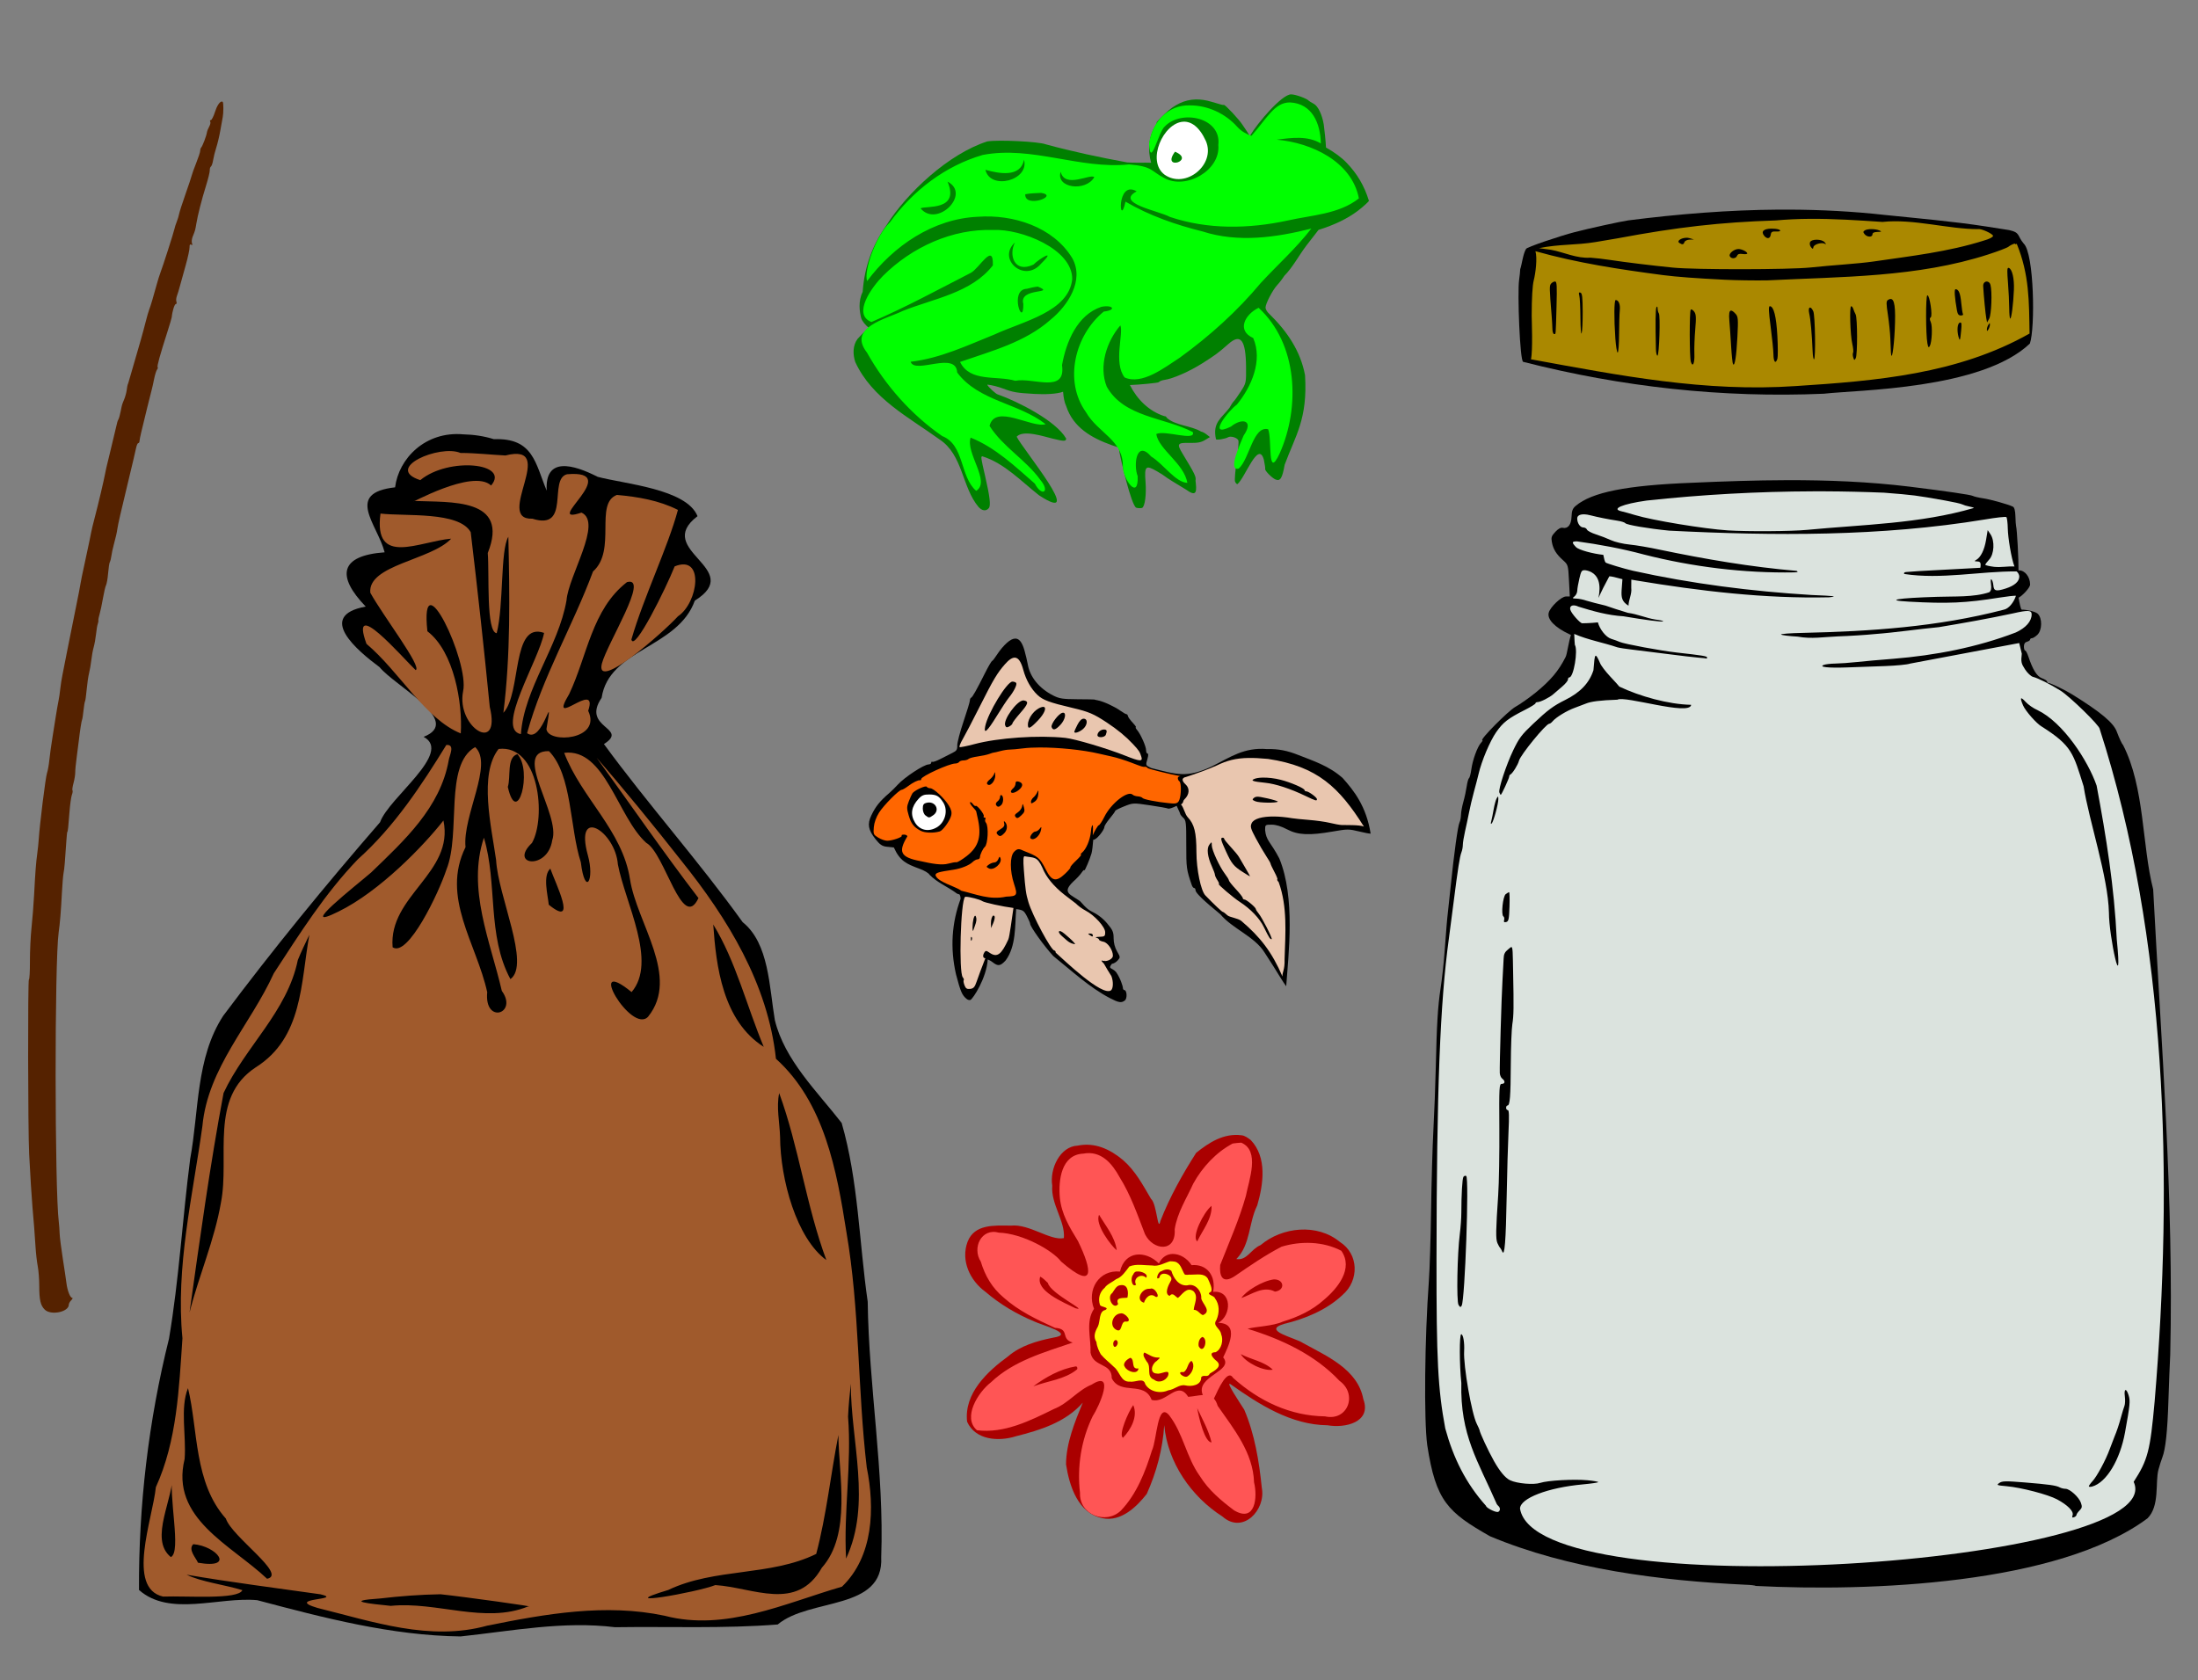
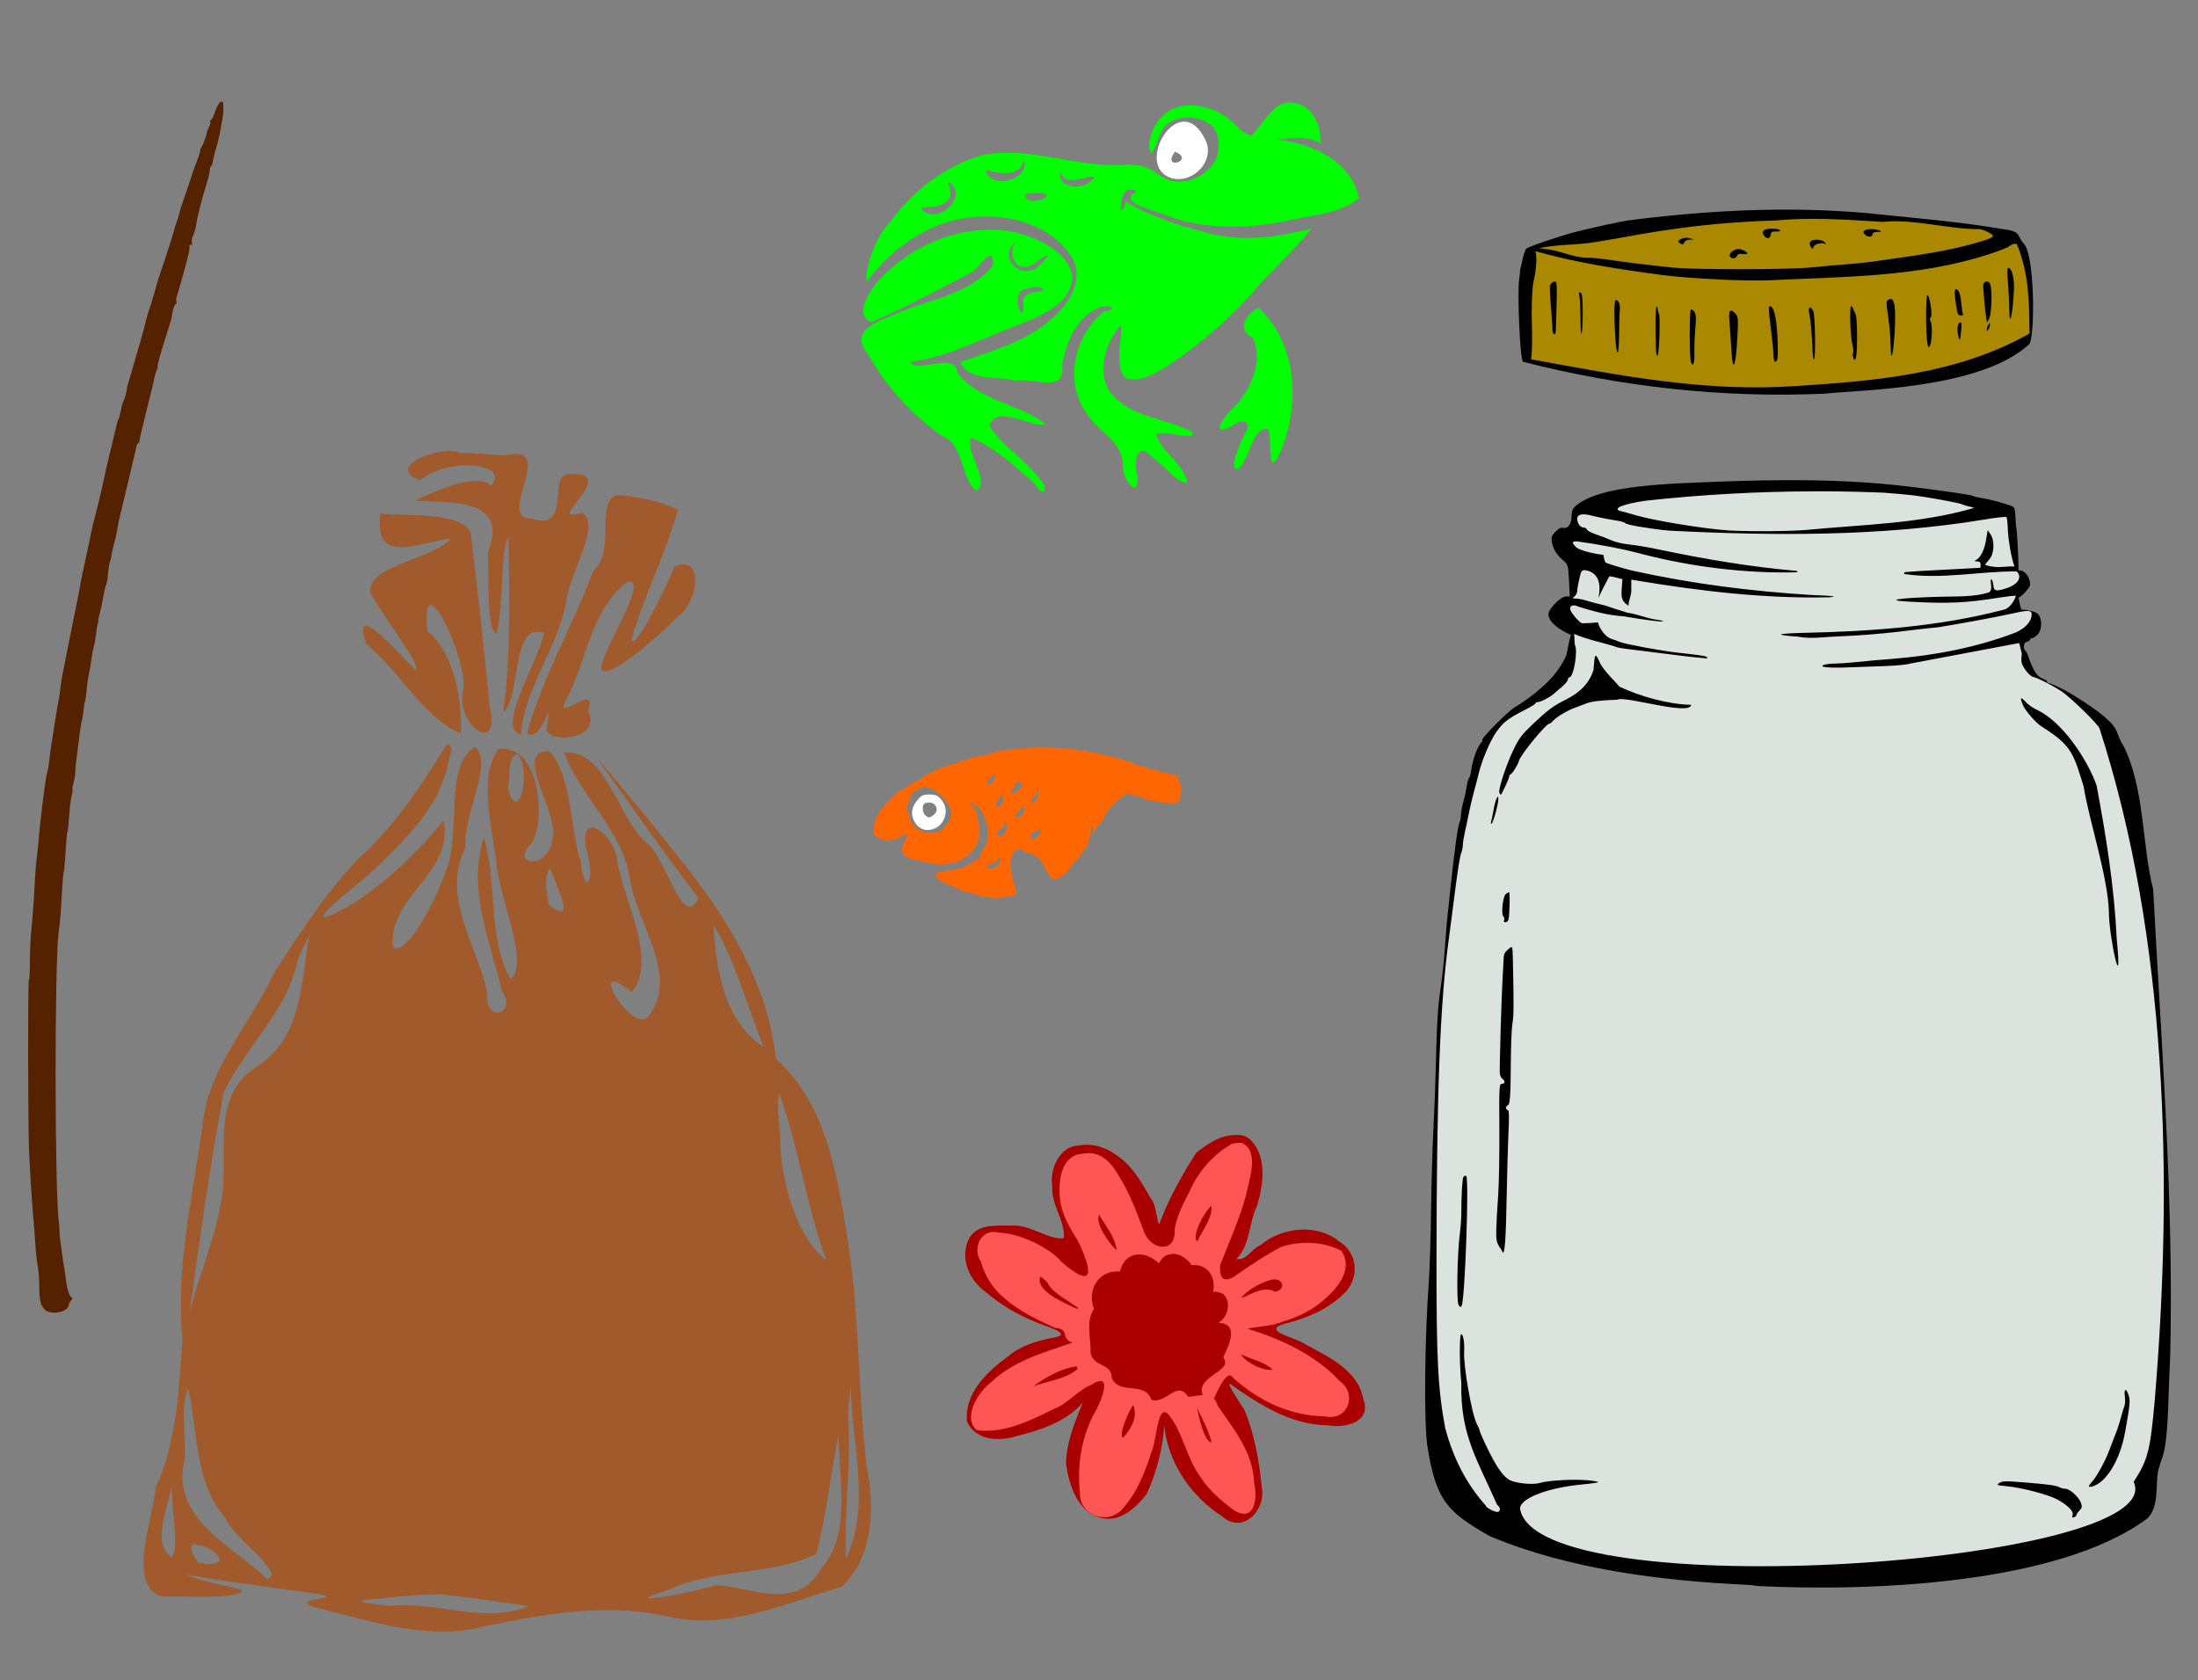
<svg xmlns="http://www.w3.org/2000/svg" xmlns:ns1="http://sodipodi.sourceforge.net/DTD/sodipodi-0.dtd" xmlns:ns2="http://www.inkscape.org/namespaces/inkscape" id="svg2508" ns1:version="0.32" ns2:version="0.46" width="1422" height="1087" version="1.0" ns1:docname="BugCollecting.svg" ns2:output_extension="org.inkscape.output.svg.inkscape">
  <rect width="100%" height="100%" fill="#808080" stroke="none" />
  <defs id="defs2511">
    <ns2:perspective ns1:type="inkscape:persp3d" ns2:vp_x="0 : 526.18109 : 1" ns2:vp_y="0 : 1000 : 0" ns2:vp_z="744.09448 : 526.18109 : 1" ns2:persp3d-origin="372.04724 : 350.78739 : 1" id="perspective2515" />
  </defs>
  <ns1:namedview ns2:window-height="747" ns2:window-width="1280" ns2:pageshadow="2" ns2:pageopacity="0.0" guidetolerance="10.0" gridtolerance="10.0" objecttolerance="10.0" borderopacity="1.0" bordercolor="#666666" pagecolor="#ffffff" id="base" showgrid="false" showguides="true" ns2:guide-bbox="true" ns2:zoom="0.18983284" ns2:cx="1632.3317" ns2:cy="691.39871" ns2:window-x="-4" ns2:window-y="-4" ns2:current-layer="svg2508" />
  <path style="fill:#552200" d="M 143.331,65.718 C 142.062,65.912 140.321,68.515 139.143,72.249 C 138.197,75.251 136.948,77.718 136.393,77.718 C 135.839,77.718 135.686,78.148 136.018,78.687 C 136.351,79.225 136.033,80.688 135.331,81.937 C 134.628,83.185 133.975,84.893 133.862,85.718 C 133.572,87.836 131.026,94.554 130.206,95.374 C 129.829,95.751 129.518,96.734 129.518,97.562 C 129.518,98.389 128.344,101.95 126.925,105.499 C 125.505,109.048 124.212,112.698 124.018,113.593 C 123.825,114.487 122.004,119.916 119.987,125.655 C 117.97,131.395 116.122,137.115 115.893,138.374 C 115.665,139.633 114.988,141.91 114.362,143.437 C 113.736,144.963 113.038,147.118 112.831,148.218 C 112.436,150.312 105.17,172.915 103.612,176.905 C 103.117,178.175 102.162,181.243 101.487,183.718 C 99.244,191.944 97.377,198.195 96.55,200.218 C 96.1,201.318 95.011,205.143 94.112,208.718 C 92.555,214.91 90.25,223.089 85.362,239.718 C 84.15,243.843 83.06,247.555 82.956,247.968 C 82.852,248.38 82.687,248.83 82.581,248.968 C 82.475,249.105 82.213,250.623 81.987,252.343 C 81.761,254.063 81.016,256.763 80.362,258.343 C 78.854,261.99 78.992,261.53 78.05,266.218 C 77.608,268.418 76.999,270.668 76.675,271.218 C 76.35,271.768 75.974,272.668 75.862,273.218 C 75.62,274.408 72.891,285.803 70.831,294.218 C 68.62,303.248 68.436,304.053 68.05,306.218 C 67.319,310.306 63.514,326.478 61.456,334.218 C 60.286,338.618 59.153,343.343 58.925,344.718 C 58.697,346.093 58.247,348.343 57.925,349.718 C 57.602,351.093 57.116,353.343 56.862,354.718 C 56.608,356.093 55.513,361.223 54.425,366.124 C 53.336,371.025 52.275,376.2 52.081,377.624 C 51.887,379.048 50.561,385.955 49.112,392.968 C 47.663,399.98 45.309,411.68 43.893,418.968 C 42.478,426.255 40.905,434.243 40.393,436.718 C 39.882,439.193 39.246,443.243 38.987,445.718 C 38.729,448.193 38.273,451.343 37.987,452.718 C 37.463,455.241 36.544,460.534 35.987,464.218 C 35.821,465.318 34.973,470.718 34.081,476.218 C 33.189,481.718 32.213,488.693 31.925,491.718 C 31.637,494.743 30.954,498.568 30.393,500.218 C 29.47,502.937 25.67,533.475 25.05,543.218 C 24.91,545.418 24.495,549.468 24.112,552.218 C 23.303,558.037 22.844,564.019 22.05,579.218 C 21.733,585.268 20.987,594.718 20.393,600.218 C 19.8,605.718 19.335,615.505 19.362,621.968 C 19.39,628.43 19.1,633.718 18.706,633.718 C 17.938,633.718 18.07,730.92 18.862,746.655 C 19.529,759.902 20.576,776.483 21.018,781.218 C 21.749,789.03 22.538,799.321 22.987,806.718 C 23.237,810.843 23.884,816.51 24.425,819.312 C 24.965,822.113 25.393,827.774 25.393,831.905 C 25.393,841.111 26.204,844.598 28.925,847.312 C 32.89,851.266 44.518,848.886 44.518,844.124 C 44.518,843.424 45.217,842.145 46.081,841.28 C 46.945,840.416 47.228,839.718 46.706,839.718 C 45.407,839.718 43.581,835.058 42.987,830.218 C 42.717,828.018 41.654,820.818 40.612,814.218 C 39.571,807.618 38.655,800.342 38.581,798.062 C 38.507,795.781 38.271,792.496 38.05,790.749 C 35.355,769.456 35.278,622.008 37.956,603.218 C 38.797,597.316 39.441,589.516 40.05,577.718 C 40.348,571.943 40.852,566.093 41.143,564.718 C 41.65,562.327 42.069,557.366 42.925,544.218 C 43.139,540.918 43.424,538.218 43.55,538.218 C 43.888,538.218 44.208,535.208 44.956,525.374 C 45.325,520.513 46.036,515.488 46.518,514.218 C 47.001,512.948 47.169,511.713 46.893,511.437 C 46.617,511.161 46.931,508.955 47.581,506.562 C 48.231,504.169 48.709,501.093 48.675,499.718 C 48.641,498.343 49.089,493.843 49.643,489.718 C 50.198,485.593 50.797,480.868 50.987,479.218 C 51.738,472.699 52.757,466.185 53.112,465.593 C 53.318,465.25 53.723,462.606 54.018,459.718 C 54.314,456.829 54.766,454.127 55.018,453.718 C 55.271,453.309 55.745,449.877 56.081,446.093 C 56.417,442.309 57.108,437.59 57.612,435.593 C 58.116,433.596 58.781,429.771 59.081,427.093 C 59.381,424.415 60.064,420.643 60.612,418.718 C 61.16,416.793 61.856,412.968 62.143,410.218 C 62.431,407.468 62.913,404.543 63.237,403.718 C 63.561,402.893 63.748,401.838 63.643,401.374 C 63.539,400.91 63.895,399.11 64.425,397.374 C 64.954,395.638 65.921,391.068 66.581,387.218 C 67.241,383.368 68.151,379.488 68.612,378.593 C 69.073,377.698 69.684,374.2 69.956,370.812 C 70.228,367.424 70.713,364.2 71.05,363.655 C 71.387,363.11 71.847,361.349 72.05,359.749 C 72.252,358.149 72.943,354.9 73.581,352.53 C 74.998,347.268 75.554,344.829 75.925,342.218 C 76.343,339.27 78.138,331.357 83.018,311.218 C 85.417,301.318 87.663,291.755 88.018,289.968 C 88.374,288.18 89.01,286.718 89.425,286.718 C 89.839,286.718 90.21,286.155 90.237,285.468 C 90.265,284.78 90.773,282.193 91.362,279.718 C 93.38,271.24 97.581,254.219 98.143,252.218 C 98.453,251.118 99.155,247.968 99.706,245.218 C 100.257,242.468 101.116,239.725 101.612,239.124 C 102.109,238.524 102.265,237.809 101.987,237.53 C 101.468,237.011 103.504,229.684 108.3,214.718 C 109.798,210.043 111.064,205.768 111.112,205.218 C 111.439,201.471 112.905,196.718 113.737,196.718 C 114.285,196.718 114.462,196.049 114.143,195.218 C 113.824,194.386 113.978,192.699 114.456,191.468 C 114.934,190.237 115.78,187.418 116.362,185.218 C 116.944,183.018 118.64,176.943 120.112,171.718 C 121.584,166.493 122.712,161.173 122.643,159.905 C 122.562,158.388 122.94,157.838 123.706,158.312 C 124.486,158.794 124.636,158.496 124.206,157.374 C 123.853,156.454 124.087,154.476 124.706,152.968 C 126.212,149.3 126.359,148.78 127.018,144.718 C 127.896,139.313 130.508,129.035 133.268,120.218 C 134.646,115.818 135.753,111.332 135.706,110.249 C 135.659,109.166 135.986,108.041 136.456,107.749 C 136.926,107.457 137.575,105.571 137.893,103.562 C 138.212,101.552 139.112,97.952 139.893,95.562 C 140.675,93.171 141.852,88.293 142.487,84.718 C 143.123,81.143 143.846,77.093 144.112,75.718 C 144.63,73.045 144.629,66.484 144.112,65.968 C 143.882,65.738 143.624,65.673 143.331,65.718 z" id="path2856" />
  <path style="fill:#000000" d="M 1150.89,135.621 C 1118.314,135.834 1085.741,138.47 1053.39,142.59 C 1048.389,143.323 1028.3,147.719 1018.89,150.153 C 1009.302,152.632 987.265,160.014 987.265,161.09 C 985.277,164.321 984.547,171.396 983.515,174.121 C 983.478,175.489 983.154,178.634 982.796,181.09 C 981.625,189.147 983.286,234.121 985.453,234.121 C 1049.168,250.361 1113.968,257.568 1179.89,254.746 C 1201.9,252.209 1281.975,252.046 1313.234,222.278 C 1316.734,212.492 1316.025,163.98 1309.234,157.59 C 1304.834,152.338 1307.136,150.482 1299.796,148.871 C 1297.106,148.455 1290.39,147.389 1284.89,146.528 C 1263.327,143.211 1241.582,141.355 1219.89,139.121 C 1199.101,136.784 1178.24,135.694 1157.39,135.621 C 1155.218,135.614 1153.062,135.607 1150.89,135.621 z" id="path2996" />
  <path id="path2994" style="fill:#aa8800" d="M 1170.492,141.59 C 1186.296,141.458 1202.057,142.519 1217.898,143.59 C 1237.839,141.408 1260.699,148.345 1279.835,148.246 C 1281.688,147.78 1289.398,151.302 1289.398,152.621 C 1289.398,153.407 1287.004,154.651 1283.648,155.59 C 1260.45,162.975 1235.943,165.703 1211.898,169.215 C 1208.048,169.782 1199.723,170.619 1193.398,171.09 C 1187.073,171.561 1177.173,172.463 1171.398,173.059 C 1157.257,174.517 1096.722,174.572 1082.398,173.153 C 1069.319,171.856 1050.988,169.635 1041.398,168.153 C 1037.823,167.6 1032.198,166.95 1028.898,166.715 C 1019.941,167.327 1011.918,163.198 1003.398,161.621 C 1002.023,161.433 998.535,160.954 995.648,160.559 C 1008.976,157.858 1019.493,158.706 1032.179,156.621 C 1037.519,155.772 1043.923,154.679 1046.398,154.215 C 1085.165,146.943 1112.961,143.798 1148.898,142.621 C 1156.103,141.963 1163.307,141.65 1170.492,141.59 z M 1146.054,147.934 C 1141.014,147.948 1139.034,149.773 1141.398,152.621 C 1143.207,154.801 1145.219,154.449 1145.585,151.871 C 1145.85,150.009 1146.458,149.646 1149.242,149.778 C 1153.031,149.957 1152.268,148.373 1148.398,148.028 C 1147.556,147.952 1146.776,147.932 1146.054,147.934 z M 1210.835,148.246 C 1209.033,148.235 1207.347,148.498 1206.46,149.059 C 1205.271,149.812 1205.251,150.252 1206.335,151.559 C 1207.997,153.561 1211.398,153.598 1211.398,151.621 C 1211.398,150.61 1212.457,150.106 1214.648,150.059 C 1217.371,150 1217.574,149.841 1215.898,149.121 C 1214.558,148.546 1212.638,148.258 1210.835,148.246 z M 1090.804,153.84 C 1087.642,153.967 1084.494,155.93 1086.523,157.215 C 1088.474,158.451 1089.115,158.335 1089.773,156.621 C 1090.089,155.796 1091.587,155.075 1093.117,155.028 L 1095.898,154.934 L 1092.929,154.059 C 1092.262,153.86 1091.534,153.811 1090.804,153.84 z M 1175.398,155.09 C 1173.351,155.076 1171.421,155.623 1170.992,156.746 C 1170.648,157.641 1170.919,159.062 1171.617,159.903 C 1172.75,161.27 1172.933,161.262 1173.21,159.84 C 1173.563,158.035 1178.687,156.588 1180.617,157.746 C 1181.528,158.294 1181.505,158.019 1180.523,156.809 C 1179.604,155.676 1177.445,155.104 1175.398,155.09 z M 1303.398,157.653 C 1304.092,157.669 1303.821,158.623 1304.71,157.653 C 1312.93,177.746 1312.698,195.047 1313.023,215.809 C 1266.629,242.028 1214.022,246.412 1161.898,249.778 C 1102.966,253.829 1047.86,242.946 990.46,232.465 C 991.751,226.795 990.94,206.505 990.929,204.371 C 990.944,192.914 991.409,184.75 992.273,181.34 C 993.47,176.613 994.651,167.091 993.367,162.528 C 1020.381,170.148 1047.905,174.316 1075.898,177.996 C 1085.032,179.151 1097.183,180.066 1115.898,180.996 C 1123.048,181.352 1135.423,181.531 1143.398,181.403 C 1191.337,178.995 1240.425,179.532 1286.398,164.59 C 1292.723,162.552 1298.573,160.318 1299.398,159.621 C 1300.223,158.924 1301.858,158.069 1303.023,157.715 C 1303.167,157.671 1303.299,157.65 1303.398,157.653 z M 1124.679,161.121 C 1121.912,161.121 1118.404,163.954 1119.054,165.653 C 1119.811,167.625 1123.031,167.513 1123.804,165.496 C 1124.241,164.357 1125.285,164.03 1127.398,164.34 C 1129.042,164.581 1130.398,164.432 1130.398,163.996 C 1130.398,162.889 1126.89,161.121 1124.679,161.121 z M 1299.21,173.309 C 1298.485,173.529 1298.5,175.804 1299.054,182.778 C 1299.485,188.198 1299.845,195.66 1299.867,199.371 C 1299.885,203.083 1300.174,206.12 1300.523,206.121 C 1301.314,206.123 1302.504,196.884 1302.898,187.621 C 1303.213,180.223 1301.787,174.06 1299.585,173.34 C 1299.452,173.296 1299.314,173.277 1299.21,173.309 z M 1006.054,182.121 C 1005.283,182.121 1004.105,182.751 1003.46,183.528 C 1002.335,184.884 1002.367,186.218 1003.867,204.621 C 1004.088,207.371 1004.302,211.084 1004.335,212.871 C 1004.368,214.659 1004.848,216.121 1005.398,216.121 C 1006.614,216.121 1006.447,217.874 1006.992,198.371 C 1007.366,184.865 1007.222,182.121 1006.054,182.121 z M 1285.398,182.153 C 1284.147,182.12 1282.921,183.176 1283.023,185.121 C 1283.33,190.988 1284.578,203.818 1285.054,206.121 L 1285.554,208.621 L 1286.929,206.121 C 1288.361,203.534 1288.915,188.688 1287.742,184.309 C 1287.35,182.848 1286.37,182.178 1285.398,182.153 z M 1265.148,187.121 C 1264.197,187.121 1264.55,192.385 1266.054,200.871 C 1266.472,203.228 1267.142,204.121 1268.554,204.121 C 1269.625,204.121 1270.263,203.736 1269.96,203.246 C 1269.658,202.757 1269.158,199.49 1268.835,195.996 C 1268.26,189.771 1267.157,187.121 1265.148,187.121 z M 1021.867,189.215 C 1021.393,189.285 1021.384,189.911 1021.742,191.246 C 1022.092,192.557 1022.418,199.021 1022.46,205.621 C 1022.503,212.221 1022.839,216.721 1023.242,215.621 C 1023.644,214.521 1023.953,208.265 1023.929,201.715 C 1023.895,192.422 1023.583,189.71 1022.492,189.34 C 1022.23,189.251 1022.024,189.192 1021.867,189.215 z M 1247.023,191.09 C 1246.977,191.085 1246.909,191.099 1246.867,191.121 C 1245.797,191.668 1245.85,216.312 1246.929,222.09 C 1247.441,224.834 1247.746,225.211 1248.46,223.934 C 1249.881,221.395 1250.326,211.027 1249.117,208.371 C 1248.337,206.661 1248.32,205.792 1249.085,205.309 C 1250.434,204.458 1248.438,191.255 1247.023,191.09 z M 1222.835,193.465 C 1222.422,193.533 1221.961,193.742 1221.46,194.059 C 1220.238,194.832 1220.243,196.191 1221.398,203.778 C 1222.138,208.636 1222.842,215.546 1222.96,219.121 C 1223.079,222.696 1223.238,226.746 1223.335,228.121 C 1223.774,234.332 1225.215,225.838 1225.804,213.559 C 1226.514,198.803 1225.727,192.99 1222.835,193.465 z M 1045.273,194.121 C 1044.238,194.121 1044.14,206.058 1045.054,218.965 C 1045.411,224 1046.089,228.121 1046.554,228.121 C 1047.022,228.121 1047.429,222.834 1047.46,216.371 C 1047.492,209.909 1047.704,202.848 1047.929,200.684 C 1048.32,196.938 1047.175,194.121 1045.273,194.121 z M 1144.992,198.121 C 1144.096,198.121 1144.213,201.421 1145.523,211.371 C 1146.482,218.659 1147.301,226.759 1147.335,229.371 C 1147.399,234.249 1148.756,235.689 1149.898,232.09 C 1150.251,230.976 1150.245,224.339 1149.867,217.34 C 1149.182,204.719 1147.512,198.121 1144.992,198.121 z M 1197.617,198.121 C 1196.447,198.121 1196.996,216.593 1198.335,222.434 C 1198.943,225.082 1199.186,227.665 1198.867,228.184 C 1198.546,228.703 1198.584,230.093 1198.96,231.278 C 1199.567,233.189 1199.729,233.256 1200.554,231.778 C 1201.771,229.603 1201.718,205.698 1200.492,203.403 C 1199.971,202.43 1199.289,200.834 1198.992,199.871 C 1198.694,198.909 1198.077,198.121 1197.617,198.121 z M 1071.96,198.403 C 1071.869,198.442 1071.775,198.578 1071.648,198.778 C 1071.018,199.768 1070.895,209.246 1071.304,225.871 C 1071.362,228.209 1071.798,230.121 1072.304,230.121 C 1073.429,230.121 1074.265,204.016 1073.179,202.684 C 1072.754,202.161 1072.406,200.811 1072.398,199.684 C 1072.392,198.898 1072.251,198.441 1072.054,198.403 C 1072.025,198.397 1071.991,198.389 1071.96,198.403 z M 1170.992,198.996 C 1170.265,199.05 1169.921,200.434 1170.492,202.871 C 1171.36,206.584 1172.238,216.353 1172.679,227.278 C 1172.805,230.387 1173.214,232.713 1173.617,232.465 C 1174.748,231.766 1174.299,204.033 1173.117,201.434 C 1172.336,199.722 1171.557,198.955 1170.992,198.996 z M 1094.242,200.215 C 1094.078,200.201 1093.936,200.24 1093.835,200.34 C 1092.933,201.242 1092.99,231.228 1093.898,234.09 C 1095.141,238.006 1096.439,234.983 1096.179,228.809 C 1096.036,225.411 1096.293,218.346 1096.742,213.121 C 1097.41,205.325 1097.282,203.261 1096.054,201.621 C 1095.437,200.797 1094.731,200.258 1094.242,200.215 z M 1119.898,200.965 C 1118.746,200.998 1118.427,203.087 1118.804,207.371 C 1119.107,210.809 1119.616,218.346 1119.96,224.121 C 1120.304,229.896 1120.856,235.062 1121.179,235.59 C 1122.29,237.392 1123.375,230.622 1124.023,217.84 C 1124.602,206.413 1124.468,204.862 1122.867,203.09 C 1121.56,201.646 1120.589,200.945 1119.898,200.965 z M 1268.242,208.684 C 1268.124,208.694 1267.985,208.72 1267.835,208.778 C 1266.329,209.356 1265.96,213.817 1267.054,217.903 C 1267.906,221.082 1268.168,220.446 1268.773,213.903 C 1269.152,209.792 1269.065,208.613 1268.242,208.684 z M 1287.21,209.121 C 1287.076,209.121 1286.829,209.455 1286.398,210.121 C 1285.865,210.946 1285.429,212.296 1285.429,213.121 C 1285.429,214.455 1285.536,214.455 1286.398,213.121 C 1286.931,212.296 1287.367,210.946 1287.367,210.121 C 1287.367,209.455 1287.345,209.121 1287.21,209.121 z" />
-   <path style="fill:#008000" d="M 835.263,61.059 C 829.377,61.059 813.81,79.129 808.607,87.934 C 807.104,85.511 805.413,83.142 803.826,80.746 C 801.701,77.365 792.657,67.683 791.794,67.871 C 791.114,68.02 790.661,67.917 783.857,65.871 C 780.228,64.78 776.821,64.253 773.544,64.34 C 766.336,64.531 759.845,67.6 753.482,73.715 C 750.323,76.75 747.975,79.246 748.263,79.246 C 748.551,79.246 748.133,80.259 747.357,81.496 C 743.28,87.994 742.327,96.857 744.732,105.309 C 741.139,105.127 732.919,105.431 729.232,105.09 C 711.748,101.871 693.422,98.007 676.451,93.34 C 671.855,91.593 645.906,90.319 638.732,91.496 C 613.781,99.533 586.983,124.386 573.357,145.934 C 564.222,158.824 559.251,172.854 558.107,188.84 C 555.067,195.026 556.101,201.614 557.138,205.746 C 557.589,207.544 560.045,210.614 561.951,211.903 C 559.45,214.243 557,216.916 554.826,219.246 C 551.59,223.525 551.708,229.367 553.326,234.246 C 564.195,257.898 588.138,270.067 607.732,284.246 C 623.062,294.24 622.181,315.008 633.044,327.996 C 635.384,330.596 637.964,330.876 639.732,328.746 C 641.073,327.131 640.375,321.187 637.263,307.746 C 634.597,296.23 634.458,295.246 635.544,295.246 C 649.879,299.716 660.712,311.482 672.294,320.528 C 703.471,340.826 661.556,290.449 657.732,282.559 C 661.925,277.815 675.55,282.508 681.076,283.809 C 688.455,285.629 689.732,285.625 689.732,283.715 C 683.043,272.098 658.189,259.663 645.669,255.246 C 644.556,255.246 638.732,249.865 638.732,248.84 C 642.043,249.211 645.734,250.211 648.982,251.403 C 655.351,253.819 657.679,254.215 669.232,254.871 C 675.971,255.254 683.614,254.992 687.763,253.465 C 688.015,257.126 688.69,260.509 689.794,262.809 C 694.309,276.541 706.061,283.322 719.232,288.028 C 721.602,288.8 722.654,289.165 723.701,289.528 C 724.928,297.507 731.836,326.569 735.013,328.465 C 736.259,328.936 738.553,328.824 738.951,328.59 C 740.729,327.545 741.723,319.886 741.107,311.871 C 740.311,301.522 741.179,300.688 748.419,304.871 C 751.069,306.402 753.457,307.927 753.732,308.246 C 754.184,308.772 761.338,313.245 767.732,317.028 C 774.734,322.126 774.101,317.005 773.451,310.996 C 773.852,308.34 773.218,306.984 765.013,293.434 C 761.22,287.169 761.72,286.377 769.482,286.559 C 774.622,286.679 777.021,286.244 779.513,284.746 L 782.763,282.778 L 780.513,281.028 C 779.263,280.066 777.724,279.29 777.107,279.278 C 770.841,275.385 760.169,275.383 754.732,270.215 C 754.732,269.675 754.071,269.246 753.263,269.246 C 743.4,266.106 735.677,258.444 730.982,249.121 C 736.435,248.968 749.407,247.771 749.732,247.246 C 750.091,246.665 751.685,246.027 753.294,245.809 C 758.737,245.072 769.451,240.38 777.857,235.059 C 786.299,229.714 788.091,228.397 794.794,222.496 C 802.648,215.583 805.966,219.913 806.138,237.278 C 806.241,247.623 806.181,247.891 802.826,253.121 C 800.948,256.047 798.865,258.957 798.201,259.621 C 797.537,260.285 796.3,262.186 795.451,263.809 C 790.312,270.583 784.296,273.226 786.669,284.121 C 786.802,284.969 792.891,283.898 794.451,282.934 C 796.177,281.867 800.475,283.156 801.169,284.965 C 801.497,285.819 801.013,291.768 800.076,298.184 C 799.138,304.599 798.656,310.628 799.013,311.559 C 799.37,312.489 800.062,313.246 800.544,313.246 C 805.573,309.134 814.088,284.465 817.669,297.496 C 818.269,300.384 818.661,303.034 818.513,303.403 C 818.109,304.409 822.947,309.342 825.232,310.246 C 828.321,311.468 829.552,309.457 831.107,300.715 C 838.072,281.782 846.062,271.255 844.294,242.778 C 841.352,227.062 832.725,214.36 820.982,202.903 C 819.744,201.798 818.732,200.047 818.732,199.028 C 818.732,196.466 823.379,187.536 826.357,184.371 C 827.71,182.934 829.737,180.284 830.857,178.496 C 836.505,172.752 840.213,165.39 845.263,158.746 C 846.066,157.645 850.754,151.719 853.013,148.746 C 863.64,145.421 871.979,141.328 878.732,136.184 C 881.667,133.948 886.321,129.817 885.576,129.746 C 882.53,120.025 877.998,112.423 871.326,105.465 C 868.013,101.928 863.024,98.304 857.857,95.465 C 857.741,92.124 856.783,82.894 856.419,80.653 C 855.359,74.118 852.662,68.549 849.888,67.121 C 848.425,66.368 847.007,65.488 846.732,65.184 C 845.347,63.65 838.116,61.059 835.263,61.059 z" id="path2919" />
  <path id="path2944" style="fill:#ffffff" d="M 765.482,78.746 C 752.578,79.479 741.474,104.192 753.482,113.059 C 767.083,122.515 786.7,106.454 780.169,91.277 C 775.84,81.834 770.531,78.459 765.482,78.746 z M 760.169,98.152 C 773.863,103.914 750.881,110.766 760.169,98.152 z" />
  <path id="path2946" style="fill:#00ff00" d="M 834.607,66.277 C 824.58,66.135 819.635,76.605 809.638,87.871 C 806.186,86.706 803.037,84.915 800.388,81.996 C 792.747,73.466 781.409,68.165 769.919,68.184 C 755.41,67.614 745.076,79.453 743.388,93.152 C 744.302,109.496 749.454,85.078 753.575,81.809 C 764.227,70.637 790.314,75.962 788.2,93.777 C 789.705,110.366 767.131,122.942 753.232,115.184 C 744.468,110.673 745.915,107.676 730.45,106.371 C 698.523,109.685 667.653,94.151 635.794,100.246 C 611.527,107.288 590.618,123.338 575.857,143.652 C 566.408,152.658 558.731,175.522 560.982,181.871 C 577.957,159.108 603.693,141.489 632.732,140.246 C 655.393,138.578 681.496,146.748 693.763,167.152 C 701.627,181.454 690.843,197.758 679.638,206.871 C 663.179,221.484 641.402,227.118 621.107,234.184 C 627.569,247.475 644.685,242.808 656.857,246.371 C 668.321,244.057 689.772,254.914 687.075,236.246 C 689.77,221.21 696.906,203.728 712.513,198.527 C 719.859,197.013 722.772,200.601 714.075,201.59 C 695.525,216.681 687.97,246.38 702.575,266.684 C 710.264,280.155 726.809,284.718 726.419,301.902 C 726.461,309.833 736.692,324.383 736.013,308.059 C 733.212,300.912 735.091,284.26 744.763,295.371 C 752.477,299.978 760.501,312.197 768.169,312.402 C 765.969,299.785 749.741,290.973 748.044,280.84 C 753.511,278.032 773.858,285.815 771.7,279.559 C 753.299,269.924 727.279,270.173 716.013,250.184 C 710.722,236.909 715.901,220.952 724.825,210.527 C 726.972,215.801 720.245,234.687 727.575,244.215 C 738.811,249.23 753.195,237.993 763.325,231.371 C 782.635,217.377 800.444,201.336 815.763,182.965 C 826.601,171.25 838.583,160.574 848.357,147.902 C 825.466,153.672 800.945,157.167 777.982,149.746 C 760.655,145.447 743.586,139.53 728.138,130.465 C 724.257,148.864 721.944,115.933 735.357,123.809 C 721.072,131.53 749.683,136.365 756.857,140.34 C 781.432,148.63 807.913,148.088 833.044,142.684 C 848.595,139.143 866.218,138.605 879.138,128.371 C 874.577,104.471 848.321,92.299 825.95,90.371 C 835.929,89.084 845.924,87.706 854.513,92.809 C 854.286,79.874 848.948,66.996 834.607,66.277 z M 662.482,103.309 C 666.173,116.715 640.696,123.336 637.513,109.871 C 646.185,112.293 660.274,115.092 662.482,103.309 z M 686.2,111.152 C 688.894,122.319 705.704,112.063 707.95,114.652 C 702.411,124.202 682.874,121.751 686.2,111.152 z M 613.013,117.527 C 628.491,125.502 606.198,147.618 595.575,134.809 C 598.681,132.93 621.166,136.74 613.013,117.527 z M 673.638,124.809 C 685.53,126.762 662.725,134.968 663.294,125.684 C 666.698,124.996 670.185,125.007 673.638,124.809 z M 642.732,148.809 C 616.119,147.85 589.903,159.921 571.232,178.496 C 564.221,185.498 551.143,203.375 563.763,208.34 C 585.786,198.938 606.879,187.4 628.138,176.496 C 633.618,173.576 642.844,156.307 642.325,171.715 C 628.385,189.581 604.125,193.125 584.169,201.121 C 573.056,206.492 548.18,211.786 560.888,228.121 C 572.794,249.365 589.523,268.279 609.575,282.152 C 624.024,287.792 620.933,308.436 631.544,317.59 C 641.128,311.623 624.563,293.164 627.95,283.152 C 643.835,289.476 656.758,301.775 669.482,312.902 C 674.158,321.789 679.575,318.145 673.044,310.496 C 663.679,297.458 648.781,289.144 640.2,275.559 C 643.777,260.939 667.673,277.231 676.45,274.434 C 658.949,260.71 633.077,259.633 619.263,241.027 C 618.477,226.78 591.879,242.456 589.138,234.059 C 608.156,231.898 625.881,223.449 643.482,216.371 C 662.181,207.759 691.42,201.676 693.669,180.684 C 693.988,160.979 660.31,147.969 642.732,148.809 z M 656.638,156.871 C 652.483,164.62 655.918,177.096 668.593,171.195 C 672.64,167.197 683.641,160.626 673.669,170.434 C 662.786,183.462 644.835,167.647 656.638,156.871 z M 671.419,185.434 C 683.803,190.5 658.928,185.716 662.044,196.652 C 662.289,213.254 652.43,187.25 664.357,186.84 C 666.682,186.24 669.021,185.653 671.419,185.434 z M 814.263,199.152 C 805.544,203.316 799.772,213.781 810.763,218.715 C 817.075,233.275 809.615,250.286 800.2,261.777 C 794.931,265.436 780.225,283.899 796.325,276.027 C 803.685,270.034 811.431,271.928 804.544,281.84 C 802.618,286.498 793.921,305.264 801.419,303.152 C 808.407,296.958 810.68,275.34 820.419,277.715 C 823.107,283.964 819.659,311.039 827.857,293.434 C 841.298,263.357 839.661,222.604 814.263,199.152 z" />
  <path style="fill:#000000" d="M 1156.093,310.676 C 1135.523,310.73 1114.937,311.449 1094.375,312.364 C 1052.053,314.025 1029.827,318.469 1019.375,327.332 C 1017.411,328.998 1016.851,330.484 1016.718,334.27 C 1016.532,339.532 1014.341,342.275 1010.968,341.489 C 1009.752,341.206 1008.053,342.148 1006.218,344.114 C 1003.753,346.75 1003.423,347.695 1004,350.801 C 1004.835,355.305 1006.832,358.56 1011.156,362.426 C 1014.463,365.381 1014.537,365.581 1015.062,375.676 L 1015.593,385.926 L 1013.093,385.926 C 1010.087,385.926 1002.875,392.752 1001.937,396.489 C 1000.872,400.732 1005.873,405.92 1015.343,410.364 C 1015.693,410.528 1016.003,410.675 1016.343,410.832 C 1014.801,415.222 1013.841,423.27 1012.906,425.02 C 1008.376,434.044 1003.187,440.224 993.5,448.114 C 989.555,451.326 983.402,455.661 980.343,457.364 C 975.717,459.94 956.948,478.926 959.031,478.926 C 959.387,478.926 958.96,479.714 958.093,480.676 C 955.779,483.246 952.725,491.665 951.906,497.676 C 951.513,500.563 950.841,503.157 950.406,503.426 C 949.971,503.695 949.285,506.057 948.906,508.676 C 948.527,511.295 947.571,515.797 946.75,518.676 C 945.928,521.555 945.224,525.38 945.187,527.176 C 945.151,528.972 944.725,531.19 944.25,532.114 C 943.178,534.196 940.754,551.731 938.468,573.926 C 937.874,579.701 937.128,586.676 936.812,589.426 C 936.117,595.488 935.777,599.592 934.531,616.426 C 934.002,623.576 932.848,633.926 932,639.426 C 930.202,651.08 929.521,662.637 928.875,690.926 C 928.617,702.201 927.914,720.201 927.343,730.926 C 926.773,741.651 926.096,765.051 925.843,782.926 C 925.59,800.801 924.947,821.501 924.406,828.926 C 921.693,866.16 921.172,918.562 923.343,934.926 C 928.895,971.408 936.802,978.485 963.937,993.957 C 1014.868,1015.327 1074.515,1022.725 1129.093,1025.332 C 1132.511,1025.429 1135.552,1025.791 1135.875,1026.114 C 1209.318,1029.895 1331.49,1025.305 1389.321,982.389 C 1397.39,974.316 1394.215,959.173 1396.406,950.926 C 1397.063,948.451 1398.193,944.851 1398.937,942.926 C 1401.033,937.504 1402.244,926.117 1402.875,905.926 C 1403.192,895.751 1403.726,882.476 1404.031,876.426 C 1406.355,775.965 1398.239,675.671 1393,575.426 C 1385.69,547.022 1387.59,509.431 1373.468,481.926 C 1372.766,481.342 1371.07,477.698 1369.437,473.332 C 1367.286,467.581 1358.991,460.683 1340.468,449.207 C 1335.961,446.415 1326.629,441.926 1325.343,441.926 C 1324.809,441.926 1324.375,441.503 1324.375,440.989 C 1324.375,440.474 1322.918,439.512 1321.125,438.864 C 1317.802,437.662 1315.132,433.433 1312.218,424.676 C 1311.532,422.614 1310.627,420.926 1310.187,420.926 C 1309.748,420.926 1309.375,419.759 1309.375,418.332 C 1309.375,416.58 1310.023,415.561 1311.375,415.207 C 1312.475,414.92 1313.375,414.287 1313.375,413.801 C 1313.375,413.315 1313.91,412.926 1314.562,412.926 C 1315.214,412.926 1316.789,411.935 1318.062,410.739 C 1321.225,407.767 1321.351,399.91 1318.281,397.051 C 1316.798,395.67 1310.852,394.376 1307.968,394.457 C 1307.366,394.474 1306.502,390.06 1305.906,386.739 C 1308.64,385.258 1313.375,380.179 1313.375,378.207 C 1313.375,373.144 1309.881,368.954 1306.25,369.051 C 1306.126,369.054 1305.999,369.069 1305.875,369.082 C 1305.991,362.274 1304.92,342.457 1304.312,340.426 C 1304.147,339.876 1303.957,336.982 1303.875,333.989 C 1303.776,330.419 1303.212,328.306 1302.281,327.832 C 1299.419,326.376 1287.734,323.097 1282.875,322.395 C 1280.125,321.998 1277.139,321.293 1276.25,320.832 C 1274.828,320.097 1258.93,317.77 1235.375,314.864 C 1208.972,311.644 1182.541,310.607 1156.093,310.676 z" id="path3101" />
  <path style="fill:#dbe3de" d="M 1173.257,317.896 C 1137.182,318.003 1101.053,319.991 1065.319,323.865 C 1049.507,326.097 1042.094,329.298 1049.069,330.834 C 1050.621,331.175 1054.582,332.264 1057.882,333.271 C 1068.949,336.649 1102.464,342.185 1117.882,343.177 C 1130.487,343.989 1159.006,343.793 1169.007,342.834 C 1204.981,339.38 1242.321,338.872 1277.069,328.646 C 1276.821,328.398 1275.378,327.954 1273.85,327.677 C 1272.322,327.4 1270.353,326.79 1269.475,326.334 C 1268.595,325.877 1263.607,324.757 1258.382,323.834 C 1238.97,320.403 1238.513,320.343 1218.882,318.771 C 1206.097,318.247 1193.299,317.947 1180.475,317.896 C 1178.071,317.887 1175.662,317.889 1173.257,317.896 z M 1025.007,332.771 C 1024.631,332.758 1024.28,332.781 1023.944,332.802 C 1021.704,332.947 1020.382,333.862 1020.382,335.459 C 1020.382,338.497 1022.27,341.271 1024.319,341.271 C 1025.341,341.271 1026.4,341.91 1026.694,342.677 C 1026.989,343.445 1029.642,344.833 1032.569,345.771 C 1035.496,346.709 1039.868,348.388 1042.288,349.521 C 1044.708,350.654 1050.107,351.929 1054.288,352.334 C 1058.469,352.739 1067.282,354.238 1073.882,355.677 C 1103.263,361.787 1132.566,366.824 1162.382,369.365 C 1163.467,369.97 1163.053,370.25 1160.882,370.334 C 1128.374,370.936 1094.781,366.762 1063.382,358.74 C 1049.377,354.978 1034.57,352.228 1020.225,350.271 C 1016.822,350.271 1016.71,350.915 1019.569,353.959 C 1021.363,355.868 1030.737,358.322 1037.257,358.99 C 1037.648,361.208 1038.241,363.443 1038.757,363.959 C 1039.339,364.541 1050.597,367.942 1056.382,369.271 C 1094.233,377.661 1133.253,382.608 1171.882,384.959 C 1187.439,385.617 1189,385.808 1183.382,386.459 C 1141.616,387.408 1099.789,382.418 1058.632,375.584 L 1055.382,375.021 L 1055.35,380.396 C 1055.857,384.351 1053.596,388.081 1053.571,391.881 C 1049.19,389.264 1048.846,386.439 1049.1,381.896 L 1049.632,374.74 L 1045.757,373.74 C 1043.701,373.2 1042.21,372.867 1041.132,372.896 C 1034.464,385.194 1034.163,387.375 1034.195,386.638 C 1034.253,385.295 1038.117,371.19 1025.819,368.959 C 1025.502,368.936 1025.226,368.925 1024.975,368.927 C 1023.202,368.947 1022.85,369.812 1021.788,374.271 C 1021.069,377.296 1020.438,380.832 1020.413,382.146 C 1020.39,383.461 1019.594,385.134 1018.632,385.865 C 1017.05,387.066 1017.17,387.223 1019.882,387.302 C 1021.532,387.351 1024.457,387.958 1026.382,388.646 C 1027.796,389.152 1034.915,390.958 1038.694,391.834 C 1041.868,392.989 1048.407,395.085 1053.194,396.521 C 1059.466,397.346 1065.017,399.923 1070.913,400.834 C 1073.966,401.215 1076.253,401.744 1075.975,402.021 C 1075.438,402.556 1064.543,401.167 1050.288,398.74 C 1040.216,398.122 1030.813,395.5 1021.225,392.521 C 1019.893,391.886 1018.715,391.63 1017.788,391.709 C 1016.247,391.84 1015.45,392.905 1015.975,394.646 C 1016.676,396.981 1022.258,403.271 1023.632,403.271 C 1023.903,403.271 1029.258,403.211 1033.757,402.677 C 1034.95,407.119 1038.927,412.283 1042.382,413.334 C 1044.31,413.92 1046.782,414.834 1047.882,415.334 C 1050.783,416.651 1074.377,421.032 1084.882,422.209 C 1101.387,424.058 1104.382,424.529 1104.382,425.396 C 1104.382,425.87 1104.269,426.183 1104.132,426.084 C 1103.994,425.985 1101.673,425.731 1098.975,425.521 C 1096.278,425.312 1087.053,424.226 1078.475,423.115 C 1069.898,422.004 1059.732,420.739 1055.882,420.302 C 1052.032,419.866 1047.757,419.211 1046.382,418.834 C 1037.119,415.685 1027.415,414.075 1018.444,410.146 C 1018.589,413.227 1018.737,417.028 1018.85,417.209 C 1021.027,420.73 1018.064,438.271 1015.288,438.271 C 1014.798,438.271 1014.382,438.909 1014.382,439.677 C 1014.382,440.445 1012.694,442.495 1010.632,444.24 C 1008.569,445.985 1005.982,448.211 1004.882,449.177 C 1002.433,451.329 996.557,454.271 994.725,454.271 C 993.985,454.271 993.382,454.615 993.382,455.052 C 993.382,455.49 990.344,457.394 986.632,459.271 C 975.674,464.811 972.436,467.31 967.975,473.709 C 963.908,479.544 958.486,492.434 956.569,500.771 C 956.064,502.971 954.702,508.146 953.569,512.271 C 952.436,516.396 951.015,522.471 950.382,525.771 C 949.748,529.071 948.568,534.577 947.788,537.99 C 947.008,541.403 946.382,545.304 946.382,546.677 C 946.382,548.051 945.976,550.195 945.475,551.459 C 944.405,554.162 943.19,561.913 940.413,583.771 C 939.295,592.571 937.915,603.146 937.35,607.271 C 931.629,649.053 929.466,705.066 929.35,814.552 C 929.281,879.98 930.258,898.638 935.007,924.177 C 940.195,943.171 948.213,959.626 961.382,974.302 C 961.382,975.441 966.688,978.271 968.819,978.271 C 969.702,978.271 970.382,977.411 970.382,976.271 C 970.093,974.512 969.182,974.49 968.382,973.24 C 956.18,945.247 944.589,928.6 945.413,894.771 C 944.144,883.072 944.11,863.271 945.35,863.271 C 946.62,863.271 947.542,868.695 947.225,874.271 C 946.69,883.707 952.089,914.685 955.413,921.271 C 956.385,923.196 957.174,924.996 957.194,925.271 C 957.315,926.902 962.855,938.797 966.507,945.271 C 970.339,952.065 973.87,956.281 976.944,957.74 C 981.496,959.9 992.2,960.826 996.475,959.427 C 1001.283,957.855 1018.206,956.909 1027.069,957.74 C 1031.181,958.125 1034.273,958.692 1033.975,958.99 C 1033.675,959.288 1029.271,959.93 1024.163,960.396 C 1001.361,962.478 983.351,969.416 983.382,976.115 C 994.014,1040.912 1405.164,1012.096 1380.382,958.771 C 1389.528,944.637 1391.063,938.804 1393.944,906.771 C 1406.053,763.218 1402.16,607.056 1358.382,471.584 C 1358.382,469.469 1339.119,450.658 1333.069,446.865 C 1326.434,442.705 1318.64,438.785 1315.225,437.927 C 1313.945,437.606 1311.626,435.437 1310.1,433.084 C 1307.589,429.208 1307.406,428.24 1308.007,422.927 L 1306.319,416.052 L 1235.694,429.365 C 1234.146,429.972 1226.807,430.697 1219.382,430.959 C 1211.957,431.221 1200.932,431.62 1194.882,431.834 C 1182.732,432.263 1176.413,431.576 1179.882,430.209 C 1180.982,429.775 1184.331,429.372 1187.319,429.334 C 1190.307,429.295 1196.607,428.852 1201.319,428.334 C 1206.031,427.815 1216.632,426.866 1224.882,426.24 C 1251.792,424.057 1278.936,418.875 1304.132,409.209 C 1310.649,406.213 1314.374,401.964 1314.382,397.521 C 1314.386,394.741 1312.148,394.629 1302.319,396.865 C 1286.459,400.259 1270.386,403.104 1254.382,405.771 C 1240.529,407.071 1226.763,409.195 1212.882,410.24 C 1207.382,410.804 1196.685,411.486 1189.1,411.74 C 1180.135,412.09 1171.853,413.571 1162.975,411.896 C 1157.525,411.596 1152.722,410.988 1152.288,410.552 C 1151.857,410.117 1158.111,409.65 1166.194,409.49 C 1210.042,408.485 1253.551,405.647 1296.288,394.49 C 1299.537,393.918 1302.824,389.808 1304.225,385.459 C 1303.152,385.348 1298.609,385.845 1293.6,386.646 C 1271.573,390.17 1260.081,390.671 1234.882,389.271 C 1218.879,388.382 1227.516,386.928 1253.35,386.146 C 1264.042,385.761 1277.051,386.548 1286.975,383.177 C 1288.142,382.207 1288.452,380.779 1288.069,377.927 C 1287.752,375.561 1287.89,374.405 1288.444,374.959 C 1288.948,375.462 1289.472,377.124 1289.6,378.677 C 1289.908,382.42 1291.291,382.789 1297.6,380.771 C 1303.316,378.942 1306.382,376.233 1306.382,373.021 C 1306.382,371.905 1305.594,370.418 1304.632,369.709 C 1280.706,369.557 1256.043,375.035 1231.944,371.365 C 1231.553,370.732 1232.03,370.213 1233.069,370.115 C 1237.365,369.709 1243.019,369.361 1261.382,368.427 C 1272.107,367.882 1280.994,367.41 1281.132,367.365 C 1281.269,367.32 1281.382,366.371 1281.382,365.271 C 1281.382,363.873 1280.705,363.261 1279.132,363.24 C 1277.238,363.214 1277.143,363.068 1278.507,362.271 C 1281.488,360.529 1283.803,355.817 1284.882,349.365 L 1285.944,342.99 L 1287.788,345.74 C 1290.614,350.052 1290.148,358.533 1286.913,362.021 C 1285.518,363.526 1284.382,365.041 1284.382,365.396 C 1284.382,365.751 1286.933,366.348 1290.069,366.74 C 1294.826,367.205 1298.552,366.28 1303.257,366.521 C 1301.157,361.093 1299.052,347.709 1298.944,342.052 C 1298.874,338.365 1298.458,335.004 1298.038,334.584 C 1297.62,334.163 1291.325,334.868 1284.038,336.115 C 1216.738,347.196 1147.74,346.764 1079.882,343.334 C 1066.306,341.995 1052.199,339.591 1051.475,338.49 C 1051.148,337.993 1048.857,337.274 1046.382,336.896 C 1040.416,335.985 1033.793,334.66 1028.882,333.396 C 1027.441,333.026 1026.134,332.81 1025.007,332.771 z M 1032.319,424.271 C 1032.853,424.153 1033.681,425.594 1035.132,428.959 C 1035.689,430.513 1038.677,434.459 1041.757,437.74 C 1044.836,441.021 1047.488,443.946 1047.632,444.24 C 1060.765,450.491 1079.28,455.733 1094.1,456.021 C 1093.38,463.437 1051.022,449.89 1046.382,452.709 C 1035.384,453.081 1029.237,453.844 1025.882,455.271 C 1024.782,455.739 1021.632,456.939 1018.882,457.927 C 1013.684,459.795 1006.606,464.1 1004.413,466.74 C 1003.716,467.58 1002.761,468.271 1002.288,468.271 C 1000.151,468.271 983.627,488.486 982.694,492.24 C 982.049,494.837 978.488,500.512 977.132,501.115 C 976.719,501.298 976.382,501.889 976.382,502.427 C 976.382,503.52 971.416,514.271 970.913,514.271 C 970.737,514.271 970.331,513.585 970.007,512.74 C 969.24,510.741 974.479,494.796 978.975,485.459 C 982.827,477.46 984.411,475.368 991.882,468.302 C 1001.347,459.351 1004.91,456.709 1012.694,452.834 C 1022.429,447.988 1028.201,441.892 1030.882,433.646 C 1031.39,427.946 1031.539,424.444 1032.319,424.271 z M 1307.694,451.834 C 1308.086,451.742 1309.022,452.516 1310.475,454.115 C 1312.139,455.948 1315.614,458.355 1318.194,459.459 C 1334.792,467.43 1350.881,492.258 1356.413,508.302 C 1362.605,541.252 1367.848,574.25 1369.444,607.771 C 1373.487,648.282 1364.317,605.533 1364.382,590.521 C 1363.818,567.191 1351.535,531.214 1348.007,508.771 C 1341.308,487.534 1340.624,482.543 1320.882,470.084 C 1317.608,468.242 1310.363,460.02 1308.819,456.396 C 1307.574,453.474 1307.191,451.951 1307.694,451.834 z M 969.163,515.427 C 969.309,515.498 969.337,516.009 969.35,517.021 C 969.391,520.07 966.278,531.521 965.069,532.771 C 964.443,533.419 964.354,532.89 964.788,531.271 C 965.156,529.896 965.849,526.405 966.35,523.521 C 966.852,520.638 967.725,517.488 968.288,516.521 C 968.745,515.736 969.017,515.357 969.163,515.427 z M 976.319,577.271 C 976.627,577.27 976.743,581.506 976.569,586.677 C 976.298,594.749 975.995,596.147 974.444,596.552 C 973.106,596.902 972.76,596.575 973.1,595.271 C 973.354,594.303 973.148,593.247 972.632,592.927 C 971.025,591.935 972.275,579.931 974.132,578.521 C 975.037,577.834 976.012,577.272 976.319,577.271 z M 977.757,612.771 C 978.737,612.742 978.657,616.028 978.913,628.771 C 979.376,651.816 979.302,657.153 978.413,662.615 C 977.934,665.564 977.473,677.3 977.413,688.677 C 977.302,709.585 976.849,715.271 975.257,715.271 C 974.776,715.271 974.382,715.946 974.382,716.771 C 974.382,717.596 974.895,718.271 975.507,718.271 C 976.302,718.271 976.42,722.196 975.944,732.021 C 975.578,739.584 975.034,758.371 974.757,773.771 C 974.23,803.095 973.421,813.392 971.882,809.771 C 971.414,808.671 970.771,807.546 970.444,807.271 C 970.118,806.996 969.345,805.646 968.757,804.271 C 967.609,801.588 967.723,796.022 969.257,773.271 C 969.795,765.296 970.116,745.834 970.007,730.021 C 969.82,703.05 969.931,701.271 971.6,701.271 C 973.769,701.271 973.925,699.411 971.882,697.896 C 971.058,697.286 970.35,695.646 970.288,694.271 C 970.086,689.793 971.383,645.048 972.038,634.271 C 972.389,628.496 972.735,622.127 972.788,620.115 C 972.86,617.384 973.578,615.919 975.632,614.302 C 976.647,613.503 977.311,612.784 977.757,612.771 z M 947.85,760.74 C 948.099,760.712 948.352,760.762 948.569,760.896 C 950.533,762.11 947.772,840.948 945.632,844.771 C 944.962,845.967 944.608,845.885 943.6,844.271 C 942.209,842.044 942.782,811.157 944.444,798.271 C 944.976,794.146 945.405,788.071 945.413,784.771 C 945.441,772.747 946.021,762.65 946.757,761.459 C 947.016,761.04 947.435,760.787 947.85,760.74 z M 1375.1,899.365 C 1375.612,899.249 1376.379,900.38 1377.132,902.834 C 1378.251,906.48 1378.045,908.796 1374.788,926.771 C 1371.553,944.622 1362.781,959.129 1353.632,961.771 C 1352.394,962.129 1351.382,962.066 1351.382,961.646 C 1351.382,961.227 1352.445,959.739 1353.757,958.334 C 1356.606,955.281 1362.289,944.725 1364.819,937.771 C 1365.82,935.021 1367.191,931.421 1367.882,929.771 C 1369.511,925.881 1370.869,921.85 1372.382,916.271 C 1373.053,913.796 1373.963,910.815 1374.413,909.646 C 1374.863,908.477 1374.967,905.665 1374.663,903.396 C 1374.324,900.849 1374.586,899.481 1375.1,899.365 z M 1297.725,958.459 C 1300.036,958.411 1303.661,958.65 1309.757,959.146 C 1325.753,960.45 1330.157,961.075 1332.569,962.365 C 1333.495,962.86 1335.171,963.271 1336.288,963.271 C 1339.061,963.271 1344.972,968.648 1346.257,972.334 C 1347.14,974.868 1347,975.653 1345.35,977.302 C 1344.269,978.381 1343.382,979.686 1343.382,980.177 C 1343.382,980.669 1342.68,981.316 1341.819,981.646 C 1340.622,982.106 1340.404,981.808 1340.882,980.302 C 1341.669,977.822 1337.736,973.819 1330.85,970.115 C 1324.983,966.96 1307.667,962.439 1298.132,961.584 C 1291.788,961.015 1291.483,960.886 1293.475,959.49 C 1294.389,958.849 1295.412,958.507 1297.725,958.459 z" id="path3021" ns1:nodetypes="ccsssccssscsccssssssscccccscscccccccccccscsssssscccsccssscssssssssccssssssssssssssssscccscccssssssssssccccssscccsssssccscccccscccssccsssssccsssssscccssccssccssscccscccsssssssssssscccsccccccsccsssssccsssssccsssssssssssssssssssccssssssccssssssssssccsssssssssssc" />
  <path style="fill:#aa0000" d="M 803.139,734.527 C 791.693,733.08 782.281,739.147 773.858,745.902 C 765.101,759.602 756.759,774.482 750.749,789.919 C 748.989,797.958 748.491,778.908 744.656,775.68 C 739.297,766.646 734.727,757.732 726.533,750.568 C 718.23,743.619 708.43,738.956 697.26,741.221 C 685.764,741.709 678.985,756.23 680.755,767.124 C 679.804,779.193 689.237,790.05 688.274,801.068 C 679.423,802.915 665.958,791.72 653.978,792.993 C 643.199,792.868 630.469,791.944 625.997,803.387 C 621.421,815.508 627.493,828.508 637.497,835.787 C 647.035,843.949 657.639,850.211 669.108,854.991 C 673.792,857.344 696.366,863.161 681.295,865.495 C 670.837,867.586 660.242,870.666 652.295,877.495 C 638.778,887.329 623.581,901.519 625.67,919.87 C 631.058,931.882 646.164,932.806 657.265,929.268 C 673.023,925.28 689.477,920.206 700.514,907.495 C 695.408,919.881 689.732,933.684 689.676,947.445 C 691.828,961.469 697.409,979.178 713.354,982.301 C 725.148,984.734 735.291,975.038 741.903,966.56 C 748.18,952.542 752.249,937.451 753.201,922.089 C 755.409,946.246 770.679,968.332 790.852,981.185 C 804.056,992.948 819.085,976.906 816.326,962.654 C 814.587,945.483 811.75,928.001 804.949,912.045 C 802.252,907.766 792.757,893.723 795.931,895.477 C 814.596,908.711 835.221,921.925 858.922,922.166 C 870.048,924.154 887.571,920.326 882.001,905.233 C 878.407,885.934 858.354,877.444 842.931,868.928 C 838.142,865.586 815.99,860.968 830.574,856.611 C 844.438,853.29 858.464,847.487 868.764,837.652 C 879.307,828.436 879.209,811.366 866.826,803.544 C 852.2,791.408 829.493,793.807 815.527,805.607 C 809.292,808.142 806.789,815.725 799.858,814.62 C 809.156,805.147 807.716,791.265 813.367,779.919 C 817.34,766.258 819.892,748.807 809.136,737.585 C 807.388,736.296 805.379,734.709 803.139,734.527 z" id="path3472" />
-   <path style="fill:#ffff00" d="M 756.938,816.062 C 753.152,817.136 749.574,819.573 745.485,818.772 C 740.584,818.752 735.32,817.527 730.644,819.398 C 728.21,822.531 725.831,826.35 722.155,827.59 C 719.835,829.437 716.033,830.993 714.717,833.166 C 711.445,835.911 710.288,840.129 711.602,844.224 C 712.121,845.882 718.113,845.678 715.125,847.562 C 710.831,848.368 711.901,854.967 710.278,858.283 C 708.418,861.619 707.136,864.835 709.33,868.295 C 709.601,871.458 711.154,874.365 712.15,876.249 C 714.694,879.316 717.92,881.677 720.706,884.455 C 724.488,887.345 725.057,894.456 731.074,893.908 C 734.251,894.586 739.889,890.953 740.915,895.551 C 743.778,900.556 750.727,901.853 755.769,899.561 C 760.011,899.047 762.839,895.52 766.917,896.374 C 770.833,897.297 777.28,896.283 777.112,891.121 C 778.63,888.951 781.247,891.76 782.655,888.751 C 785.774,886.865 791.456,883.922 786.71,880.287 C 784.712,878.619 781.478,874.952 786.42,874.9 C 790.328,873 791.65,867.071 790.014,863.193 C 789.435,859.311 784.177,857.924 786.999,853.966 C 788.949,849.413 789.114,844.119 786.021,840.006 C 785.506,838.093 779.731,837.63 783.25,835.875 C 784.978,834.665 782.472,829.635 781.406,827.281 C 778.998,823.508 774.237,824.814 770.475,824.715 C 769.15,824.489 767.182,825.33 766.289,824.388 C 764.552,821.498 763.817,817.199 760.095,816.313 C 759.052,816.141 757.993,816.075 756.938,816.062 z M 757.844,822.312 C 759.149,826.939 762.716,832.227 768.181,831.619 C 773.221,830.107 777.512,835.384 777.158,840.116 C 777.931,843.738 784.139,848.375 778.2,850.899 C 776.117,850.153 775.041,847.435 772.288,847.464 C 772.528,843.71 775.572,838.855 772.079,835.397 C 767.796,832.347 764.913,837.477 762.076,839.776 C 760.256,838.978 758.905,835.832 756.66,838.436 C 753.085,837.156 755.908,831.503 757.303,829.025 C 760.205,825.074 750.634,821.587 750.125,826.562 C 747.251,829.166 748.975,822.694 751.39,822.493 C 753.257,821.352 756.052,820.653 757.844,822.312 z M 735.688,822.688 C 738.083,822.314 743.337,824.317 741.491,826.741 C 738.458,823.489 732.633,827.001 734.99,831.219 C 732.303,833.267 731.083,826.847 733.094,824.719 C 733.49,823.6 734.386,822.55 735.688,822.688 z M 724.906,831.531 C 729.77,830.73 730.206,836.106 729.383,839.591 C 726.846,840.046 721.291,839.018 723.394,843.704 C 720.425,847.923 715.669,839.218 719.593,836.579 C 720.986,834.68 722.184,831.672 724.906,831.531 z M 744.188,833.812 C 747.258,832.51 751.146,840.231 747.562,839.031 C 744.135,836.17 740.97,839.863 740.105,842.898 C 734.253,841.12 738.751,833.652 743.399,833.855 L 744.188,833.812 z M 724.906,849.812 C 727.808,848.91 733.558,855.814 727.925,855.029 C 724.709,855.44 726.311,863.196 721.621,860.061 C 717.446,857.153 720.22,850.146 724.906,849.812 z M 777.969,865 C 782.026,866.541 778.572,876.817 775.5,871.031 C 775.076,868.952 775.814,865.803 777.969,865 z M 722.062,867 C 725.192,868.715 720.416,874.497 720.189,869.342 C 720.201,868.288 720.868,867.004 722.062,867 z M 740.438,875.094 C 743.181,876.354 745.844,878.456 749.148,878.345 C 751.727,878.141 748.986,879.724 748.272,880.627 C 745.191,882.444 743.294,888.586 748.526,888.7 C 751.111,889.447 757.409,884.917 755.642,890.223 C 754.12,893.366 749.646,895.159 746.742,892.708 C 741.103,890.641 745.328,884.481 741.868,880.946 C 741.049,879.463 738.615,876.531 740.438,875.094 z M 731.406,878.5 C 734.41,879.915 731.405,886.196 736.555,885.383 C 736.095,889.698 729.148,887.444 727.689,884.338 C 725.895,882.053 729.507,879.114 731.406,878.5 z M 770.781,880.469 C 773.467,883.133 771.434,888.431 768.479,890.361 C 766.298,892.303 760.202,887.012 765.733,887.796 C 768.5,886.243 768.15,882.115 770.781,880.469 z" id="path3464" />
  <path style="fill:#ff5555" d="M 803,739.312 C 801.145,739.378 799.306,739.634 797.469,739.875 C 786.743,745.562 777.831,755.187 772,765.781 C 767.682,775.331 761.625,784.607 759.969,795.344 C 760.936,810.733 745.913,809.115 740.75,798.5 C 735.871,785.906 731.496,773.08 724.281,761.562 C 719.483,752.804 712.321,744.25 700.875,746.406 C 686.561,747.004 684.669,763.7 685.656,774.781 C 686.699,785.559 691.854,793.881 697.375,802.938 C 706.669,821.979 708.711,835.509 686.5,816.25 C 681.188,809.166 661.77,798.059 646.188,797.531 C 634.856,794.408 628.755,807.395 634.531,816.281 C 637.309,825.571 641.94,833.373 649.312,839.531 C 658.991,848.187 670.77,853.769 682.5,859.125 C 692.554,859.742 685.742,866.29 694,868.656 C 675.439,875.032 655.776,880.432 641.156,894.312 C 632.71,900.836 622.535,917.154 632.031,925.375 C 649.68,927.609 666.495,919.195 681.906,911.594 C 691.096,908.072 697.359,899.417 706.281,895.844 C 721.595,886.137 711.308,909.58 706.844,916.438 C 699.395,931.873 696.753,949.079 698.719,966.062 C 698.225,980.033 715.512,986.737 725.25,977.281 C 735.366,966.658 740.941,952.314 745.25,938.5 C 748.519,931.682 748.677,906.654 756.344,915.625 C 765.46,927.344 767.542,942.934 776.219,955 C 781.964,964.205 789.949,970.856 798.406,977.219 C 812.244,985.46 813.66,968.565 811.312,959.094 C 810.721,939.909 798.235,924.593 787.781,909.594 C 787.162,907.491 786.339,905.98 785.344,904.906 C 788.294,898.544 794.133,885.408 797.773,891.525 C 814.594,906.577 834.803,916.109 857.219,916.406 C 872.005,919.742 878.542,901.96 866.594,893.406 C 850.777,876.552 828.997,866.413 807.156,859.75 C 811.556,858.342 823.624,858.082 830.031,855.062 C 839.881,852.098 849.154,847.666 856.625,840.906 C 865.437,833.494 875.83,820.724 867.75,809.25 C 856.001,803.142 841.606,802.835 829.094,806.625 C 818.609,812.068 808.784,818.804 799.094,825.5 C 790.313,831.426 788.845,824.789 789.406,818.469 C 795.159,803.804 801.745,789.052 806.031,773.75 C 808.018,763.42 815.363,744.496 803,739.312 z M 783.812,780.188 C 784.178,788.711 778.015,795.819 774.562,803.188 C 770.704,800.289 778.578,784.415 783.812,780.188 z M 711.062,786 C 715.255,793.112 721.301,800.153 722.469,808.906 C 719.105,806.383 708.073,792.039 711.062,786 z M 758.688,811.312 C 763.23,811.25 768.095,814.143 770.875,818.562 C 781.056,817.645 786.774,825.697 784.844,835.844 C 797.204,834.605 796.943,851.15 788.125,855.875 C 802.541,856.25 794.408,871.554 791.344,878.25 C 798.726,887.311 772.986,890.317 778.156,902.594 C 775.129,902.752 771.818,903.582 768.688,903.75 C 761.677,892.566 754.729,908.403 745.062,905.75 C 740.24,893.126 724.907,903.094 719.25,891.719 C 719.321,881.531 707.466,884.876 705.531,875.25 C 705.897,865.597 702.155,855.243 707.781,846.812 C 702.942,834.597 710.949,821.37 724.562,822.719 C 727.776,809.165 741.052,808.858 749.75,817.469 C 751.81,813.194 755.154,811.361 758.688,811.312 z M 672.969,826 C 674.917,826.976 676.367,828.641 677.938,830.094 C 679.495,836.989 705.01,848.977 695.75,846.438 C 687.946,842.604 669.773,835.162 672.969,826 z M 824.094,827.781 C 830.737,827.561 831.722,834.767 824.844,835.688 C 817.444,831.797 810.098,837.298 803.125,839.844 C 805.71,835.502 816.721,828.715 824.094,827.781 z M 802.719,876.125 C 809.473,879.717 817.761,880.756 823.438,886.219 C 817.268,887.306 805.741,881.489 802.719,876.125 z M 695.781,884.094 C 696.953,883.875 697.312,885.359 696.75,886.062 C 688.814,892.561 677.899,893.45 668.5,896.969 C 676.537,890.993 685.856,885.794 695.781,884.094 z M 733.156,909.094 C 736.323,916.278 731.67,924.93 726.531,930.25 C 723.398,928.568 729.874,913.637 733.156,909.094 z M 774.531,911.062 C 777.803,918.116 782.017,925.539 783.812,933.281 C 779.405,933.047 775.703,917.867 774.531,911.062 z" id="path3470" ns1:nodetypes="cccccccccccccccccccccccccccccccccccccccccccccccccccccccccccccccccccccccccccccccccc" />
-   <path style="fill:#000000" d="M 299.73,281.025 C 275.174,278.844 257.918,296.682 255.605,315.307 C 222.864,318.98 244.153,339.168 248.845,357.354 C 219.728,359.459 217.595,372.756 236.605,392.463 C 204.147,398.415 231.386,421.147 245.511,431.619 C 255.649,443.976 299.839,466.647 274.073,476.744 C 293.183,486.978 251.539,516.011 245.885,531.984 C 210.763,572.459 176.604,614.186 144.355,657.307 C 126.628,684.622 128.797,718.651 123.042,749.775 C 118.031,788.496 115.843,827.679 109.34,866.129 C 96.098,919.198 89.641,974.062 89.93,1028.726 C 109.792,1046.301 141.655,1032.989 166.436,1035.336 C 209.287,1046.717 253.22,1058.241 297.996,1058.791 C 331.207,1055.259 364.32,1048.696 397.88,1052.824 C 432.907,1052.306 468.449,1053.805 503.136,1051.056 C 523.891,1033.659 571.893,1042.323 570.107,1007.467 C 572.111,952.236 562.09,897.412 561.366,842.202 C 555.792,803.721 555.343,763.92 544.511,726.557 C 528.69,706.181 507.564,685.899 501.288,660.012 C 497.652,638.629 497.563,610.369 480.496,596.685 C 452.158,557.255 419.162,520.317 390.71,481.416 C 407.421,470.813 375.728,471.244 389.233,451.485 C 393.963,419.749 438.508,419.421 449.511,388.619 C 482.683,367.92 422.143,356.158 451.261,333.963 C 444.13,316.224 403.842,313.132 386.654,308.501 C 371.099,300.574 352.353,295.079 353.701,317.486 C 346.285,299.727 345.073,283.221 319.52,284.154 C 313.106,282.154 306.442,281.178 299.73,281.025 z" id="path3165" />
-   <path style="fill:#000000" d="M 656.867,413.16 C 655.321,413.157 653.536,414.071 651.46,415.878 C 649.543,417.548 646.772,420.814 645.304,423.128 C 643.836,425.443 642.269,427.49 641.804,427.691 C 641.339,427.892 639.278,431.441 637.21,435.566 C 631.765,446.431 629.179,451.031 628.273,451.41 C 627.834,451.593 627.46,452.41 627.46,453.222 C 627.46,454.034 625.607,460.174 623.335,466.878 C 621.064,473.583 619.25,480.529 619.304,482.316 C 619.387,485.028 618.867,485.818 616.179,487.128 C 614.408,487.991 610.933,489.749 608.46,491.035 C 605.987,492.321 603.625,493.166 603.21,492.91 C 602.796,492.653 602.46,492.921 602.46,493.503 C 602.46,494.086 601.673,494.573 600.71,494.597 C 597.701,494.672 585.152,502.915 580.898,507.597 C 579.286,509.371 576.846,511.772 575.492,512.941 C 569.168,518.4 566.518,521.685 563.71,527.566 C 561.009,533.224 561.679,536.951 566.46,543.003 C 569.168,546.431 570.752,547.504 573.46,547.816 C 575.125,548.007 577.001,548.196 578.273,548.316 C 582.285,557.197 586.398,558.922 594.71,562.035 C 597.92,563.153 600.803,564.865 601.429,566.035 C 606.11,570.83 612.509,573.493 617.96,577.316 C 618.708,578.003 619.809,578.566 620.398,578.566 C 620.987,578.566 621.46,579.916 621.46,581.566 C 615.793,596.992 614.557,613.15 618.492,630.41 C 621.462,641.694 622.399,643.822 625.273,646.253 C 626.041,646.903 627.17,647.231 627.804,646.972 C 629.452,646.299 638.242,632.869 639.023,620.785 C 639.963,621.112 641.182,621.781 642.179,622.566 C 645.641,625.289 647.177,625.088 650.554,621.472 C 657.419,612.282 656.59,599.133 657.398,588.191 C 661.863,588.759 662.448,589.218 664.335,592.753 C 665.509,594.951 666.46,597.175 666.46,597.691 C 666.46,599.541 675.533,612.19 681.429,618.566 C 693.139,627.968 704.699,638.771 717.96,645.753 C 723.753,648.758 725.465,649.038 727.71,647.316 C 729.403,646.017 729.098,640.566 727.335,640.566 C 726.85,640.566 726.46,639.9 726.46,639.097 C 726.46,638.294 724.899,632.984 722.117,629.035 C 719.569,625.92 716.381,627.174 719.367,623.566 C 720.341,623.566 721.988,622.616 723.023,621.472 C 724.869,619.432 724.864,619.33 722.679,615.535 C 721.256,613.062 720.46,609.989 720.46,607.035 C 720.46,603.064 719.872,601.709 716.273,597.441 C 713.501,594.154 710.032,591.513 706.023,589.597 C 702.69,588.004 699.925,584.17 698.71,583.035 C 692.555,578.652 686.781,577.695 694.273,570.472 C 696.309,568.7 698.752,566.084 699.71,564.66 C 700.669,563.235 701.489,562.516 701.523,563.066 C 701.588,564.137 705.285,555.394 706.179,552.066 C 706.607,550.474 707.006,546.844 707.273,543.285 C 709.04,543.895 714.46,537.063 714.46,535.097 C 714.46,534.357 716.035,531.87 717.96,529.566 C 719.885,527.262 721.46,525.061 721.46,524.691 C 721.46,524.321 724.083,522.989 727.273,521.722 C 733.054,519.426 733.099,519.426 743.929,521.035 C 749.905,521.922 755.122,522.849 755.523,523.097 C 756.211,523.522 758.68,522.676 761.242,521.378 C 761.988,523.084 763.46,526.016 763.46,526.41 C 763.46,526.874 764.356,528.066 765.46,529.066 C 767.31,530.74 767.484,532.115 767.46,546.472 C 767.435,561.565 767.576,562.675 771.085,572.816 C 771.419,573.778 772.1,574.566 772.585,574.566 C 773.071,574.566 773.46,575.209 773.46,576.003 C 773.46,577.653 778.633,582.668 789.46,591.503 C 797.407,600.979 811.642,605.843 818.148,616.347 C 820.162,619.489 822.757,623.509 823.898,625.285 C 824.925,626.884 830.809,636.635 832.117,638.128 C 833.582,617.173 838.126,580.869 827.648,555.41 C 821.857,544.351 819.237,544.27 818.46,537.128 C 818.46,533.619 818.508,533.564 822.71,533.566 C 825.512,533.567 828.933,534.62 832.742,536.628 C 839.742,540.318 847.153,540.64 862.398,537.972 C 871.767,536.332 872.651,536.348 879.46,538.003 C 882.821,538.82 885.787,539.38 886.742,539.378 C 883.885,521.458 875.826,511.506 868.742,503.503 C 859.777,495.38 848.861,492.055 839.992,488.503 C 833.069,485.731 827.1,484.464 819.648,484.66 C 804.73,483.438 795.986,489.922 783.804,495.972 C 767.848,503.417 761.615,501.211 744.71,496.91 C 741.064,495.112 741.123,495.262 742.398,490.816 C 742.972,488.816 742.972,487.566 742.398,487.566 C 741.886,487.566 741.46,486.58 741.46,485.378 C 741.46,482.913 737.923,474.969 735.648,472.316 C 734.822,471.353 734.444,470.566 734.804,470.566 C 735.164,470.566 734.673,469.689 733.71,468.628 C 730.856,465.483 729.853,464.124 729.648,463.066 C 729.541,462.516 729.123,462.067 728.71,462.066 C 728.298,462.065 726.505,461.041 724.742,459.785 C 721.008,457.123 713.767,453.792 710.335,453.16 C 709.021,452.917 707.96,452.665 707.96,452.597 C 707.96,452.529 703.01,452.444 696.96,452.41 C 687.498,452.356 685.33,452.01 681.367,450.003 C 672.331,445.429 666.332,438.064 664.898,429.753 C 664.548,427.728 663.598,423.751 662.804,420.91 C 661.355,415.726 659.442,413.163 656.867,413.16 z" id="path3254" />
  <path id="path3420" style="fill:#ffffff" d="M 601.188,514.031 C 597.763,514.006 596.386,514.559 594.344,516.75 C 589.561,521.881 588.774,526.965 591.969,532.219 C 595.018,537.234 600.726,538.452 606.094,535.281 C 611.523,532.074 613.516,524.325 610.25,519.219 C 607.59,515.059 605.86,514.066 601.188,514.031 zM 601.344,519.219 C 605.759,519.449 607.876,524.57 603.781,527.438 C 601.128,529.296 600.987,529.292 598.75,527.594 C 597.741,526.828 597,524.956 597,523.156 C 597,520.694 597.507,519.914 599.406,519.438 C 599.76,519.349 600.103,519.282 600.438,519.25 C 600.751,519.22 601.049,519.203 601.344,519.219 z" />
  <path id="path3430" style="fill:#ff6600" d="M 672.656,483.625 C 668.615,483.633 664.956,483.811 662,484.188 C 658.425,484.643 654.409,485.007 653.094,485 C 651.779,484.993 649.079,485.434 647.094,485.969 C 645.109,486.503 643.275,486.929 643,486.906 C 642.725,486.883 641.383,487.287 640,487.812 C 638.617,488.338 635.242,489.068 632.5,489.438 C 629.758,489.807 627.085,490.544 626.562,491.062 C 626.04,491.581 624.576,492 623.344,492 C 622.111,492 620.84,492.45 620.5,493 C 620.16,493.55 619.031,494 618,494 C 614.116,494 596,502.262 596,504.031 C 596,504.567 595.663,504.931 595.25,504.844 C 594.018,504.583 590.7,506.214 587.406,508.688 C 585.704,509.965 583.894,511 583.375,511 C 581.66,511 571.763,520.95 568.719,525.75 C 566.829,528.73 565.575,532.217 565.312,535.219 C 564.92,539.699 565.109,540.073 568.219,541.969 C 570.031,543.074 572.625,543.975 574,543.969 C 577.319,543.954 584.2,541.544 583.344,540.688 C 582.972,540.316 583.652,540 584.844,540 C 586.035,540 587,540.518 587,541.156 C 581.057,551.06 582.173,554.656 595.688,557.188 C 602.55,558.734 609.161,560.003 613.5,558.781 C 615.7,558.162 618.054,557.753 618.75,557.875 C 619.446,557.997 622.484,556.168 625.5,553.812 C 633.342,547.688 635.257,540.744 632.375,528.656 C 631.962,526.923 631.594,525.257 631.562,524.969 C 631.531,524.681 630.482,523.385 629.25,522.062 C 628.018,520.74 627.28,519.377 627.594,519.062 C 627.633,519.023 627.665,519.014 627.719,519 C 628.097,518.903 628.828,519.416 629.438,520.25 C 630.134,521.203 630.929,521.727 631.219,521.438 C 632.033,520.623 637.078,527.058 636.438,528.094 C 636.126,528.597 636.385,529 637,529 C 637.615,529 637.824,529.457 637.469,530.031 C 637.114,530.605 637.299,531.649 637.875,532.344 C 639.718,534.564 639.131,546.305 637.094,548 C 635.913,548.982 634,553.013 634,554.5 C 634,555.332 633.325,556 632.5,556 C 631.675,556 630.2,556.788 629.219,557.75 C 627.092,559.836 621.837,561.961 617,562.688 C 606.996,564.19 605.513,564.627 605.219,566.156 C 606.127,570.569 618.346,573.556 621.906,576.312 C 631.552,578.583 640.246,582.473 651,580.125 C 658.116,579.86 658.464,579.285 656.062,571.969 C 653.278,563.486 653.265,554.157 656.031,551.188 C 658.443,548.598 659.667,549.314 662.438,550.562 C 671.44,554.184 672.467,554.522 676.625,562.688 C 680.403,570.189 683.281,570.792 689.031,565.344 C 691.195,563.294 692.75,561.437 692.5,561.188 C 692.25,560.938 693.903,558.966 696.156,556.844 C 698.41,554.721 699.855,552.986 699.375,552.969 C 698.895,552.951 699.175,552.371 700,551.688 C 702.696,549.453 705.19,543.613 705.75,538.188 C 705.906,536.922 706,534.482 706.906,533.844 C 707.186,534.296 707.155,537.137 706.969,540.438 C 708.013,537.893 710.343,534 710.75,534 C 711.303,534 712.97,531.561 714.438,528.562 C 718.722,519.806 729.775,511.15 732.812,514.188 C 733.309,514.684 734.774,515.167 736.094,515.25 C 737.413,515.333 738.775,515.793 739.094,516.25 C 739.766,517.215 747.971,518.836 756.219,519.656 C 758.918,519.777 761.932,520.691 762.969,517.562 C 764.278,514.12 764.302,506.305 763,505.5 C 762.45,505.16 762,504.23 762,503.438 C 762,502.728 762.541,502.336 763.75,502.188 C 757.677,501.167 742.754,497.43 742.469,496.969 C 742.12,496.404 741.334,496.024 740.688,496.125 C 739.521,496.308 738.723,496.063 732,493.469 C 728.041,491.941 722.232,490.121 719.406,489.531 C 718.363,489.313 714.575,488.464 711,487.625 C 700.378,485.133 684.781,483.601 672.656,483.625 zM 643.594,499.688 C 643.741,499.666 643.827,500.309 643.875,501.594 C 644.024,505.557 640.118,509.61 638.562,507.094 C 638.25,506.588 639.056,505.319 640.375,504.281 C 641.694,503.243 643.009,501.506 643.281,500.438 C 643.404,499.954 643.506,499.7 643.594,499.688 zM 658.062,505.562 C 658.308,505.559 658.594,505.598 658.938,505.688 C 661.911,506.465 662.088,508.543 659.406,510.875 C 656.929,513.029 654,513.713 654,512.125 C 654,511.642 654.675,510.685 655.5,510 C 656.325,509.315 657,507.95 657,506.969 C 657,506.016 657.326,505.574 658.062,505.562 zM 599,508.844 C 599.266,508.846 599.45,508.901 599.531,509.031 C 599.859,509.562 600.882,509.992 601.812,510 C 604.034,510.019 611.031,516.538 613.844,521.188 C 615.469,523.874 615.891,525.601 615.375,527.656 C 614.52,531.064 609.998,537.347 607.969,537.938 C 603.807,539.149 598.253,538.929 595.531,537.469 C 591.112,535.098 589.428,532.914 587.844,527.438 C 586.588,523.096 586.574,522.024 587.938,518.5 C 588.789,516.3 589.84,513.974 590.25,513.344 C 591.348,511.655 597.138,508.827 599,508.844 zM 671.656,511.531 C 671.847,511.453 671.833,512.189 671.719,513.875 C 671.567,516.11 670.735,517.77 669.25,518.75 C 667.257,520.066 667,520.079 667,518.75 C 667,517.925 667.738,516.642 668.625,515.906 C 669.512,515.17 670.616,513.65 671.094,512.531 C 671.353,511.923 671.542,511.578 671.656,511.531 zM 647.625,514.406 C 647.745,514.394 647.862,514.415 648,514.5 C 649.382,515.354 649.268,519.357 647.812,520.812 C 646.306,522.319 645.316,522.316 644.406,520.844 C 644.015,520.21 644.435,519.165 645.344,518.5 C 646.253,517.835 647,516.528 647,515.594 C 647,514.893 647.266,514.443 647.625,514.406 zM 661.656,520.281 C 661.825,520.2 662.01,520.848 662.438,522.344 C 663.112,524.705 662.828,525.607 660.719,527.562 C 658.648,529.482 657.962,529.678 657.062,528.594 C 656.215,527.572 656.532,526.884 658.406,525.656 C 659.751,524.775 661.034,523.032 661.25,521.781 C 661.41,520.852 661.525,520.344 661.656,520.281 zM 649.562,531.406 C 649.663,531.362 649.86,531.454 650.094,531.688 C 651.94,533.534 651.829,536.809 649.875,538.906 C 647.599,541.35 646.655,541.493 645.156,539.688 C 644.328,538.689 644.795,537.97 647.125,536.594 C 649.389,535.256 650.051,534.261 649.656,532.75 C 649.442,531.93 649.395,531.481 649.562,531.406 zM 673.656,535.156 C 673.778,535.243 673.696,535.79 673.5,536.875 C 672.758,540.986 668.653,544.34 666.719,542.406 C 665.794,541.481 668.285,538 669.875,538 C 670.645,538 671.867,537.212 672.594,536.25 C 673.195,535.454 673.535,535.069 673.656,535.156 zM 646.625,554.406 C 646.834,554.314 647.012,554.599 647.25,555.219 C 648.537,558.572 642.787,563.564 639.656,561.812 C 637.934,560.849 637.941,560.762 639.688,559.438 C 640.688,558.679 642.301,558.049 643.281,558.031 C 644.261,558.014 645.435,557.032 645.875,555.844 C 646.195,554.978 646.416,554.498 646.625,554.406 z" />
-   <path id="path3400" style="fill:#e9c6af" d="M 656.625,425.5 C 658.906,425.624 660.621,428.253 662.031,433.469 C 663.775,439.919 667.067,445.725 671.188,449.625 C 674.706,452.956 678.863,454.504 694,458.062 C 704.314,460.487 707.613,461.894 716,467.438 C 722.979,472.05 728.353,476.471 732.906,481.344 C 736.848,485.562 737.422,486.431 738.438,489.75 C 739.379,492.828 737.351,492.67 728,488.938 C 716.27,484.256 695.445,478.07 689.188,477.406 C 671.737,475.556 645.752,477.346 630.312,481.469 C 625.479,482.76 621.204,483.617 620.812,483.375 C 620.421,483.133 621.323,480.814 622.844,478.219 C 624.365,475.624 629.286,466.184 633.781,457.25 C 642.641,439.642 645.122,435.498 650.188,429.719 C 652.734,426.813 654.851,425.404 656.625,425.5 z M 655,441 C 651.461,441 639.104,461.291 637.375,469.938 C 636.27,475.464 638.708,473.273 644.875,463.219 C 647.981,458.154 651.535,452.765 652.781,451.25 C 655.858,447.507 658.111,442.995 657.438,441.906 C 657.133,441.413 656.04,441 655,441 z M 661.906,453.188 C 657.848,453.434 648.898,465.69 650.312,469.375 C 650.835,470.737 651.384,470.865 653,470 C 654.108,469.407 655,468.53 655,468.031 C 655,467.533 657.269,464.532 660.031,461.375 C 665.278,455.38 665.737,453.699 662.281,453.188 C 662.161,453.17 662.037,453.18 661.906,453.188 z M 675,457.344 C 674.661,457.324 674.251,457.41 673.75,457.562 C 669.333,458.909 665,464.529 665,468.938 C 665,472.034 666.383,471.466 671.406,466.25 C 675.874,461.611 677.374,457.483 675,457.344 z M 687.844,461.125 C 687.7,461.119 687.515,461.154 687.344,461.188 C 684.892,461.67 679.642,468.61 680.344,470.438 C 681.241,472.776 682.876,472.351 686.094,468.906 C 689.111,465.676 690.007,461.221 687.844,461.125 z M 701.031,465 C 699.732,465 698.357,466.369 697.031,468.969 C 695.92,471.147 695,473.172 695,473.469 C 695,474.7 697.917,473.871 700.375,471.938 C 703.605,469.397 704.021,465 701.031,465 z M 714.188,472 C 712.082,472 710,473.832 710,475.688 C 710,477.544 714.679,477.301 715.406,475.406 C 716.401,472.813 716.087,472 714.188,472 zM 807.625,490.406 C 811.295,490.346 815.451,490.565 820.375,491.031 C 852.386,495.871 866.402,509.435 882.398,534.804 C 879.403,533.569 870.652,533.903 867.906,533.781 C 866.576,533.722 863.187,533.103 860.344,532.406 C 857.501,531.709 851.426,530.866 846.844,530.5 C 842.262,530.134 837.375,529.638 836,529.406 C 831.741,528.688 827.759,528.313 824.25,528.281 C 816.531,528.211 811.075,529.747 809.75,532.656 C 808.762,534.824 809.112,536.118 812.438,542.344 C 814.544,546.287 817.548,551.447 819.125,553.812 C 820.702,556.178 822,558.423 822,558.812 C 822,559.202 823.143,561.642 824.531,564.25 C 825.92,566.858 826.749,569 826.375,569 C 826.001,569 826.386,569.788 827.25,570.75 C 833.024,586.707 831.587,603.904 831.062,620.5 C 831.272,627.808 829.539,628.687 829.688,631.781 C 822.874,615.928 815.209,606.137 803.062,595.844 C 800.893,594.056 795.461,593.487 794.125,592.25 C 792.789,591.013 791.429,590 791.094,590 C 790.547,590 785.474,585.211 779.812,579.344 C 776.891,576.317 774.06,562.585 774.031,551.312 C 773.998,538.512 772.692,533.293 768.406,528.75 C 766.585,526.82 765.815,522.353 764.031,520.469 C 765.862,519.488 765.104,518.3 766.25,517.219 C 769.531,514.124 769.844,510.074 767,507.5 C 764.368,505.118 764.465,503.255 767.25,502.719 C 772.1,501.133 780.894,498.11 787,495.344 C 793.78,492.041 799.551,490.54 807.625,490.406 z M 816.625,503.125 C 814.514,503.19 812.706,503.473 811.5,503.969 C 808.857,505.056 810.566,505.665 818.594,506.469 C 825.113,507.122 834.788,510.267 844.5,514.938 C 851.211,518.165 852,518.396 852,517.062 C 852,515.935 846.63,512 845.094,512 C 844.491,512 844,511.67 844,511.25 C 844,510.064 835.137,506.215 828.531,504.531 C 824.517,503.508 820.143,503.017 816.625,503.125 z M 813.031,515.5 C 812.254,515.568 811.743,515.804 811.281,516.188 C 809.955,517.288 810.075,517.577 812.25,518.469 C 814.715,519.479 825.696,519.648 826.656,518.688 C 826.929,518.415 823.915,517.46 819.969,516.562 C 816.338,515.737 814.327,515.387 813.031,515.5 z M 791,542 C 789.428,542 789.783,543.461 793.094,550.719 C 796.758,558.751 798.064,560.393 803.938,564.156 C 806.383,565.723 808.503,567 808.656,567 C 808.809,567 807.534,564.638 805.812,561.75 C 804.091,558.862 802.187,555.6 801.562,554.5 C 800.938,553.4 798.533,550.475 796.219,548 C 793.904,545.525 792,543.163 792,542.75 C 792,542.337 791.55,542 791,542 z M 783.75,545.094 C 783.55,545.03 783.16,545.52 782.406,546.5 C 780.542,548.924 781.152,554.243 784.031,560.562 C 785.114,562.939 786,565.369 786,565.969 C 786,566.568 786.737,568.176 787.625,569.531 C 788.513,570.887 788.914,572 788.531,572 C 787.528,572 797.859,580.798 802,583.469 C 808.979,587.97 814.976,594.232 817.656,599.844 C 819.142,602.954 820.78,606.08 821.312,606.781 C 821.845,607.482 822.487,607.857 822.719,607.625 C 823.297,607.047 816.364,593.474 814.219,590.969 C 813.265,589.855 812.5,588.613 812.5,588.219 C 812.5,587.139 806.408,582 805.125,582 C 804.51,582 804,581.565 804,581.031 C 804,580.497 801.997,577.91 799.531,575.281 C 797.066,572.653 795.041,570.092 795.031,569.594 C 795.022,569.096 793.86,567.198 792.469,565.375 C 788.995,560.821 784.008,550.038 783.969,547 C 783.953,545.775 783.95,545.157 783.75,545.094 zM 662.844,554 C 662.025,554 661.899,556.474 662.375,562.75 C 663.359,575.726 663.753,578.395 665.344,583.688 C 668.003,592.533 680.059,615 682.156,615 C 682.614,615 683,615.624 683,616.375 C 688.611,621.374 712.983,644.854 718.75,640.781 C 720.244,639.554 720.383,635.117 719.031,631.562 C 717.377,628.914 715.711,626.293 714.219,623.562 C 712.178,621.428 712.151,621.237 713.875,621.688 C 714.119,621.751 714.364,621.796 714.625,621.812 C 714.547,621.576 714.51,621.44 714.562,621.438 C 714.605,621.436 714.732,621.574 714.906,621.812 C 717.258,621.816 720,620.11 720,618.375 C 720,614.748 716.724,609.882 713.875,609.312 C 712.301,608.998 711,608.378 711,607.938 C 711,607.497 710.212,606.939 709.25,606.688 C 708.288,606.436 709.188,606.189 711.25,606.125 C 714.681,606.019 715,605.768 715,603.156 C 715,599.744 708.054,592.101 702.25,589.125 C 700.182,588.065 697.396,586.022 696.062,584.594 C 693.498,582.673 691.004,580.667 688.438,578.75 C 681.759,573.437 676.775,567.545 674.375,561.406 C 670.921,553.865 669.005,555.149 662.844,554 z M 685.469,602.438 C 685.692,602.412 686.006,602.44 686.406,602.594 C 688.256,603.304 696.599,611.009 695.406,610.906 C 694.902,610.863 693.846,610.57 693.031,610.25 C 692.216,609.93 691.011,609.193 690.375,608.594 C 689.739,607.995 688.286,606.707 687.125,605.75 C 685.182,604.149 684.501,602.55 685.469,602.438 z M 705.25,604 C 706.212,603.992 707,604.45 707,605 C 707,606.22 706.887,606.22 705,605 C 703.718,604.172 703.754,604.013 705.25,604 zM 624.906,580.219 C 624.598,580.221 624.395,580.261 624.312,580.344 C 621.462,583.194 620.194,629.114 622.875,632.344 C 623.486,633.08 623.754,633.933 623.469,634.219 C 623.183,634.504 623.403,635.95 623.969,637.438 C 624.787,639.591 625.56,640.064 627.688,639.812 C 629.859,639.555 630.632,638.656 631.875,635 C 632.631,632.776 635.762,624.177 637.469,620 C 635.84,619.914 635.576,618.226 636.906,616.125 C 637.64,614.966 638.171,615.006 640.125,616.375 C 645.367,620.047 648.025,617.111 652.312,607.875 C 653.202,605.959 654.659,593.74 655.656,587.469 C 648.605,586.575 636.811,583.985 635.5,583.031 C 634.03,581.961 627.064,580.201 624.906,580.219 z M 642.656,592.375 C 642.711,592.361 642.758,592.37 642.812,592.375 C 643.014,592.392 643.219,592.541 643.406,592.844 C 643.764,593.422 643.388,595.37 642.594,597.188 L 641.156,600.5 L 641.094,597.5 C 641.035,594.853 641.836,592.586 642.656,592.375 z M 630.844,592.5 C 631.021,592.474 631.189,592.624 631.344,593 C 631.964,594.51 631.773,596.234 630.719,599 C 630.404,599.825 629.931,601.175 629.656,602 C 629.381,602.825 629.176,601.925 629.188,600 C 629.21,596.131 630.077,592.611 630.844,592.5 z M 628.375,606.188 C 628.443,606.162 628.511,606.198 628.594,606.281 C 628.926,606.614 628.976,607.466 628.688,608.188 C 628.368,608.985 628.142,608.759 628.094,607.594 C 628.061,606.803 628.17,606.263 628.375,606.188 z" />
  <path style="fill:#a05a2c" d="M 297.906,293.062 C 284.549,287.37 247.921,302.906 271.906,310.656 C 290.199,295.514 330.272,299.546 317.719,314.122 C 305.734,302.876 263.565,327.118 267.968,324.116 C 291.383,325.138 329.955,321.826 315.557,357.799 C 316.65,371.139 314.348,409.028 321.346,409.684 C 325.991,391.411 323.605,356.105 328.87,347.303 C 329.729,385.27 330.369,423.62 325.666,461.186 C 337.523,448.489 330.728,401.979 352,409.5 C 348.558,427.417 320.384,471.762 337,475 C 339.041,445.467 361.254,418.614 366.5,388.5 C 367.746,372.404 390.089,337.974 376.188,331.656 C 349.702,340.55 404.364,303.654 366.844,306.844 C 354.563,309.899 369.481,343.544 344.406,335.594 C 319.374,336.582 361.908,285.871 326.959,294.697 C 317.271,294.196 307.62,293.074 297.906,293.062 z M 399.094,320.219 C 384.398,325.825 399.156,355.99 383.658,369.747 C 370.529,405.055 350.982,437.958 341,474.375 C 351.275,481.934 358.43,442.198 353.531,471.75 C 354.577,481.248 389.551,478.905 380.531,459.906 C 387.642,438.618 353.596,473.472 368.236,449.045 C 379.941,424.445 382.814,394.321 405.632,376.634 C 420.571,372.559 392.875,416.068 389.354,429.443 C 384.968,447.906 428.758,409.524 438.591,398.772 C 451.828,389.934 455.952,358.489 436.475,366.459 C 430.903,380.484 410.286,422.309 408.484,413.755 C 416.499,386.075 432.035,354.319 438.59,329.916 C 426.289,323.713 412.663,321.429 399.094,320.219 z M 246.156,332.281 C 241.501,366.946 271.304,350.224 291.875,348.531 C 279.096,362.383 237.814,365.495 239.572,383.5 C 247.756,398.383 273.428,431.774 268.906,433.57 C 259.999,425.014 225.719,385.191 237.088,416.565 C 258.507,434.637 275.113,465.275 298.094,474.531 C 299.317,455.142 293.87,421.673 276.5,408.438 C 271.404,360.276 303.9,428.452 299.594,447.312 C 295.071,470.692 324.376,488.422 316.854,457.396 C 313.162,419.683 309.007,381.834 304.531,344.312 C 296.879,330.735 262.381,334.18 246.156,332.281 z M 288.75,482 C 272.967,507.689 255.072,534.953 231.564,555.935 C 210.116,578.232 193.92,604.031 177.127,629.763 C 162.037,663 134.478,690.719 130.942,728.606 C 124.656,774.059 113.549,819.65 118.031,865.875 C 115.802,898.472 114.505,932.249 100.836,962.21 C 98.765,982.721 81.542,1027.55 105.499,1033 C 121.168,1032.445 154.005,1035.146 156.806,1028.849 C 145.195,1025.287 130.324,1023.532 120.728,1018.853 C 149.24,1023.745 178.875,1027.481 207.329,1031.528 C 223.208,1035.309 183.279,1033.833 205.45,1040.361 C 241.274,1049.21 278.091,1062.076 315.158,1051.827 C 352.88,1044.207 391.764,1037.306 430,1045.406 C 469.436,1055.736 507.855,1037.287 544.712,1026.59 C 565.098,1007.024 566.062,975.718 560.747,949.471 C 554.759,898.807 556.266,847.534 547.577,797.067 C 541.327,757.292 533.336,713.282 502,685.031 C 496.818,636.609 470.727,594.199 440.861,556.973 C 423.461,534.81 402.86,509.606 385.975,490.252 C 407.848,520.418 429.13,551.393 451.875,581.062 C 441.381,603.436 430.167,551.983 418.11,545.34 C 399.511,528.614 391.467,483.888 365,487.094 C 376.119,516.329 402.699,537.14 407.594,569 C 412.02,597.341 440.071,631.955 419.312,657.781 C 408.522,669.635 378.002,616.93 408.615,641.879 C 425.396,622.247 404.551,584.48 399.737,559.278 C 398.124,537.897 371.445,521.105 380.307,553.322 C 384.859,569.529 378.505,580.342 375.772,557.914 C 368.493,535.598 370.251,501.413 355.167,486 C 330.692,485.418 363.138,527.435 357.255,543.676 C 354.352,563.174 328.892,559.904 344.175,545.376 C 353.413,529.008 348.974,481.516 322.565,484.577 C 309.677,501.08 317.915,534.85 320.957,556.446 C 322.201,579.947 343.375,624.076 330.208,633.493 C 314.981,605.182 321.969,571.55 313.062,542 C 302.054,575.026 317.218,609.013 324.651,641.102 C 335.378,655.895 313.185,663.005 315.206,641.948 C 308.254,610.337 285.152,580.542 301.173,548.108 C 299.112,527.923 319.45,494.279 307.375,483.375 C 287.164,494.946 298.374,538.928 288.82,562.612 C 283.876,577.736 263.862,619.67 254.004,612.885 C 251.242,579.512 293.994,564.8 286.883,530.877 C 274.053,547.247 245.636,576.72 219.038,589.766 C 190.474,603.973 231.19,572.265 240.106,564.507 C 261.471,543.865 284.921,522.569 290.326,491.752 C 290.728,488.917 294.681,481.486 288.75,482 z M 334.719,487.938 C 344.743,498.673 334.574,536.049 328.53,509.139 C 330.621,502.623 327.617,490.1 334.719,487.938 z M 356.031,562 C 359.207,571.162 374.167,600.9 355.03,585.363 C 354.371,578.929 351.008,566.45 356.031,562 z M 461.438,598.156 C 476.024,621.91 483.127,651.033 494.094,677.312 C 467.534,660.4 463.282,625.075 461.438,598.156 z M 200.125,604.844 C 194.48,636.246 195.932,671.349 165.463,690.572 C 135.242,710.39 148.795,748.311 142.938,778.121 C 138.742,802.424 128.69,825.284 122.625,849.156 C 129.277,801.716 135.81,754.168 144.636,707.191 C 158.593,677.266 185.868,654.502 192.67,621.162 C 194.93,615.623 197.552,610.242 200.125,604.844 z M 504.094,707.25 C 516.789,741.891 521.587,780.269 534.616,815.281 C 515.322,801.255 504.858,763.222 504.676,735.578 C 504.403,726.233 502.158,716.482 504.094,707.25 z M 550.438,895.281 C 550.397,932.819 564.016,972.798 547.375,1008.406 C 545.7,977.73 551.096,947.297 548.65,916.564 C 548.973,909.45 549.673,902.359 550.438,895.281 z M 121.625,898.156 C 128.233,925.233 125.339,959.17 146.12,982.532 C 150.036,994.422 186.15,1018.854 172.783,1021.47 C 149.498,999.496 109.996,982.426 119.44,944.011 C 120.617,929.277 116.375,910.987 121.625,898.156 z M 542.406,928.438 C 542.549,954.369 551.073,992.508 531.693,1014.34 C 515.405,1043.13 487.336,1027.103 462.776,1025.561 C 451.048,1030.261 393.831,1040.305 432.318,1028.733 C 462.493,1014.322 498.274,1020.004 528.051,1005.403 C 534.693,980.324 537.46,953.676 542.406,928.438 z M 111.688,952.344 C 108.773,968.295 117.593,1004.078 110.536,1007.452 C 95.942,995.621 112.945,969.02 111.688,952.344 z M 125.062,999.094 C 140.223,1000.295 152.663,1015.373 128.094,1011.094 C 126.788,1007.995 121.448,1002.527 125.062,999.094 z M 285,1031.5 C 299.237,1032.981 349.449,1039.941 341.654,1039.389 C 313.645,1050.839 282.644,1036.004 252.816,1039.011 C 239.324,1037.633 221.522,1035.853 245.915,1034.23 C 258.889,1032.705 271.937,1031.722 285,1031.5 z" id="path3163" />
</svg>